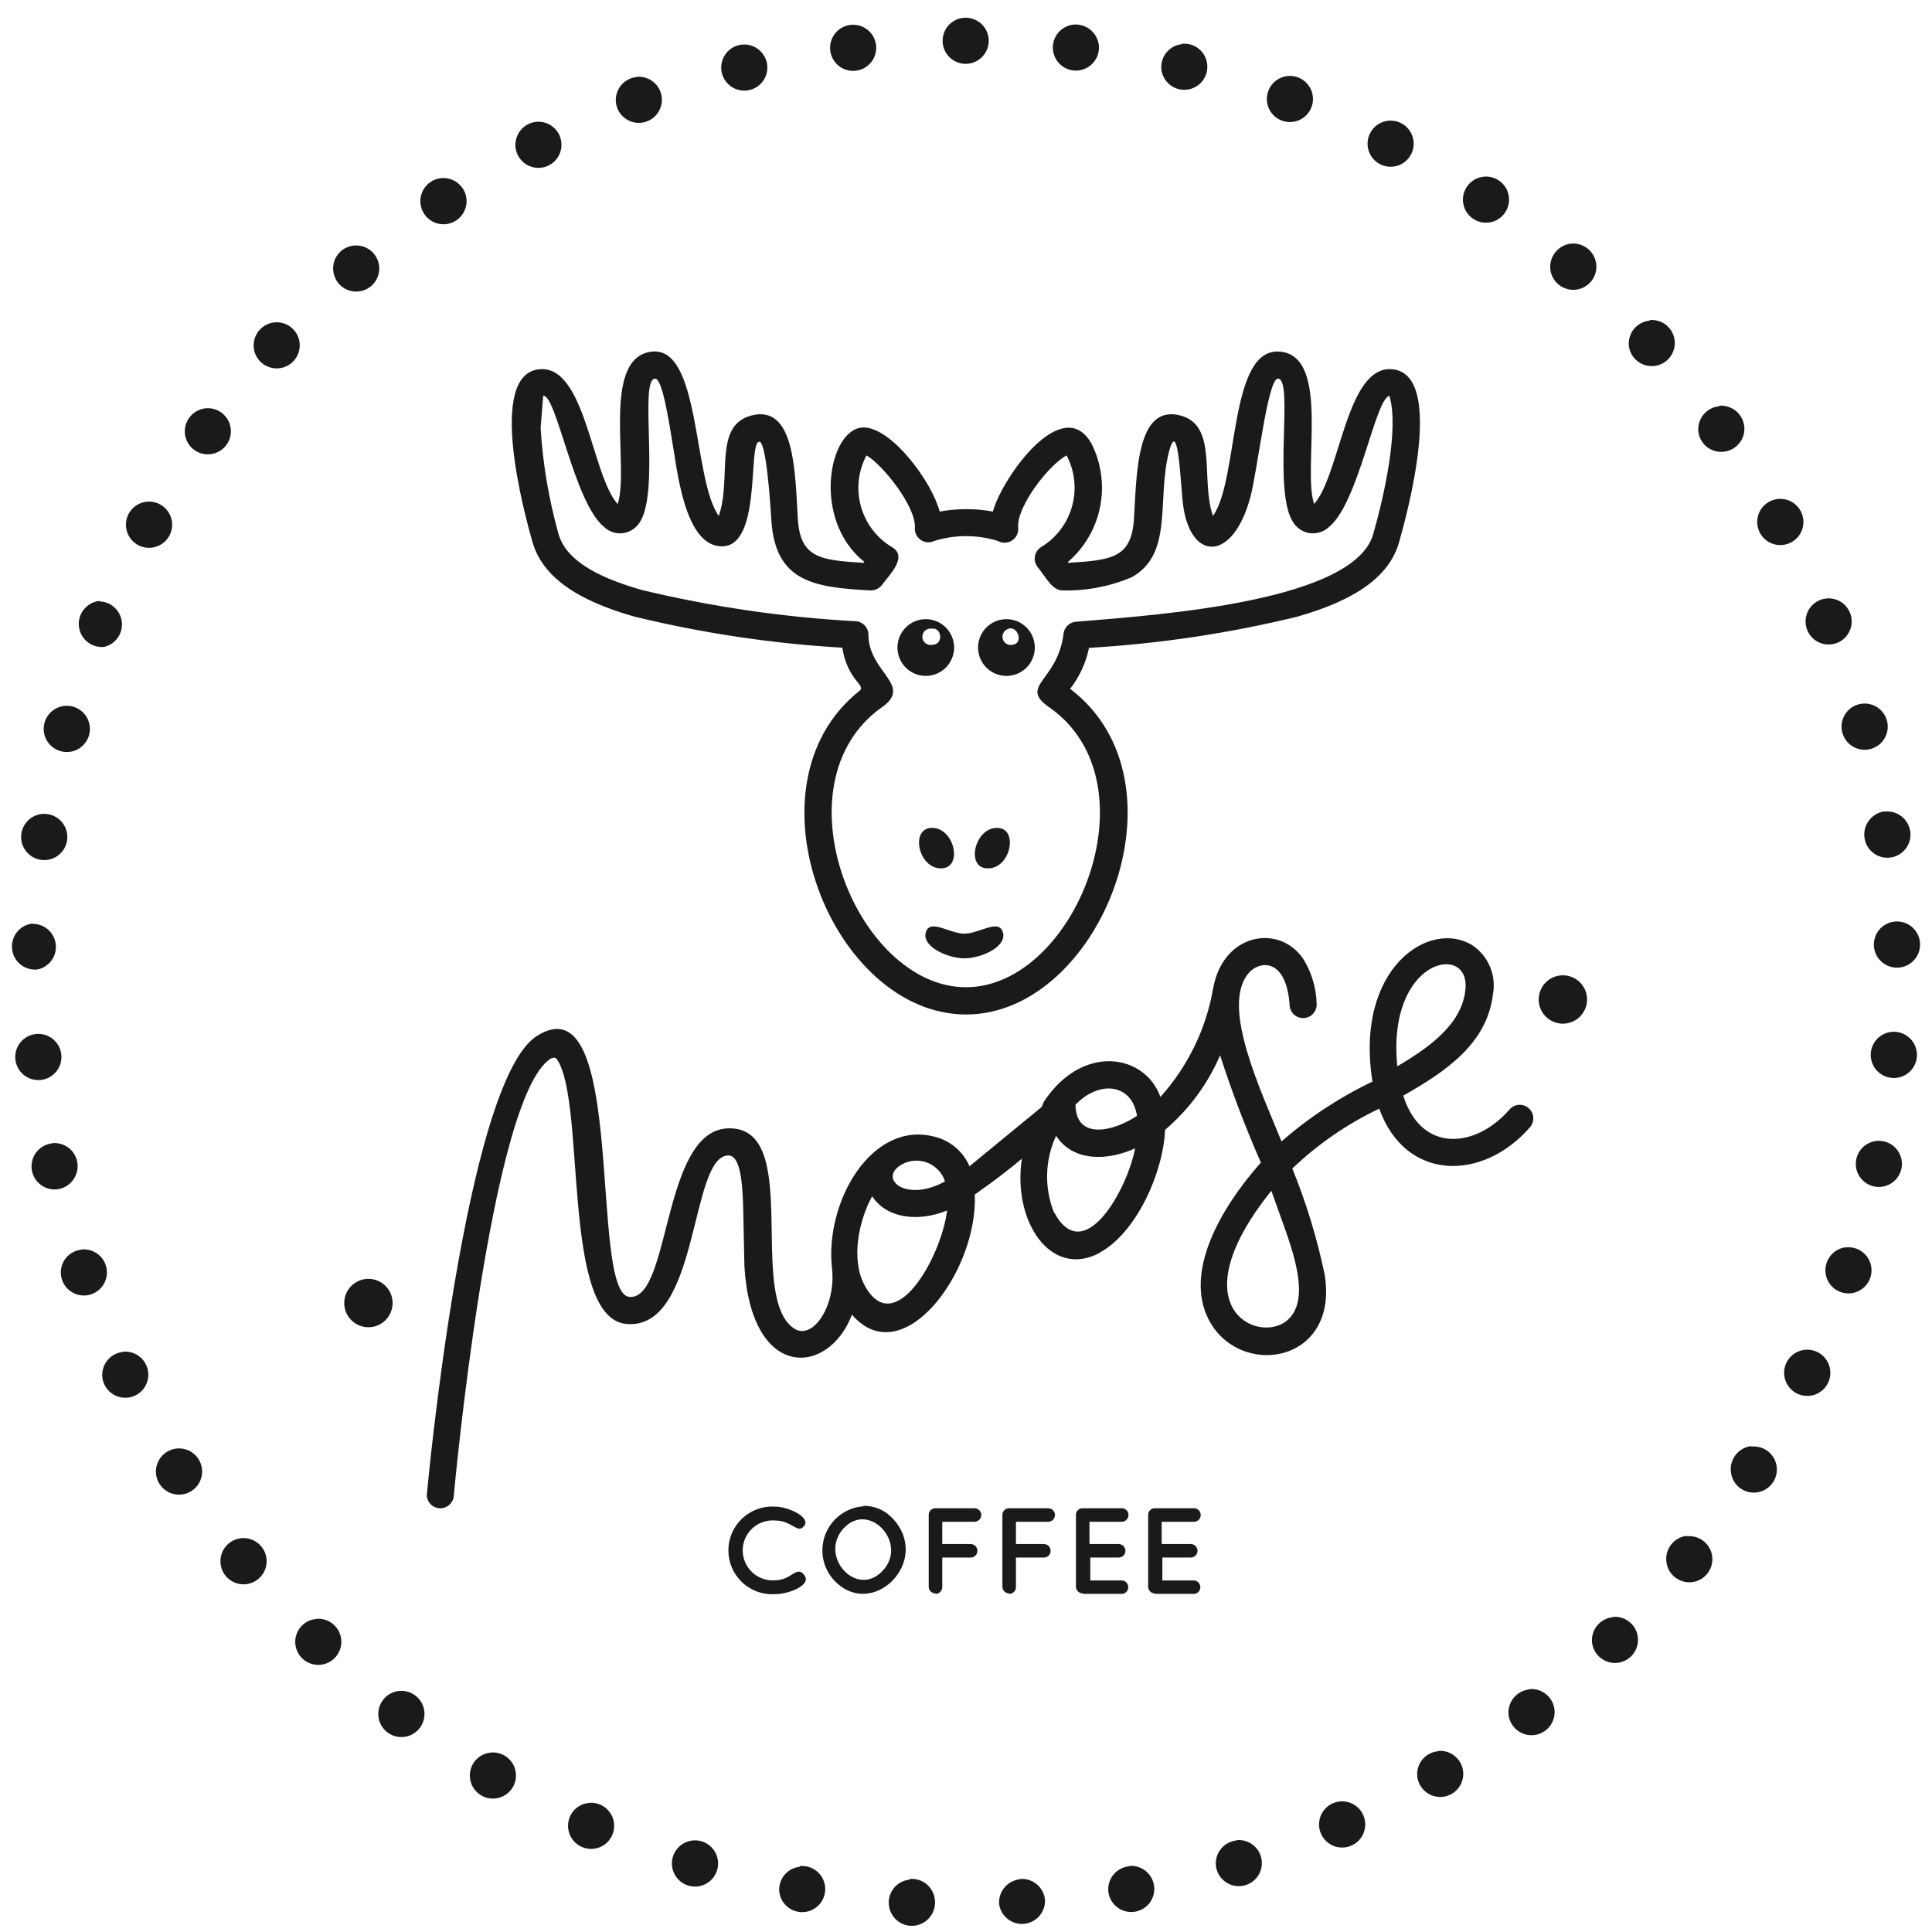
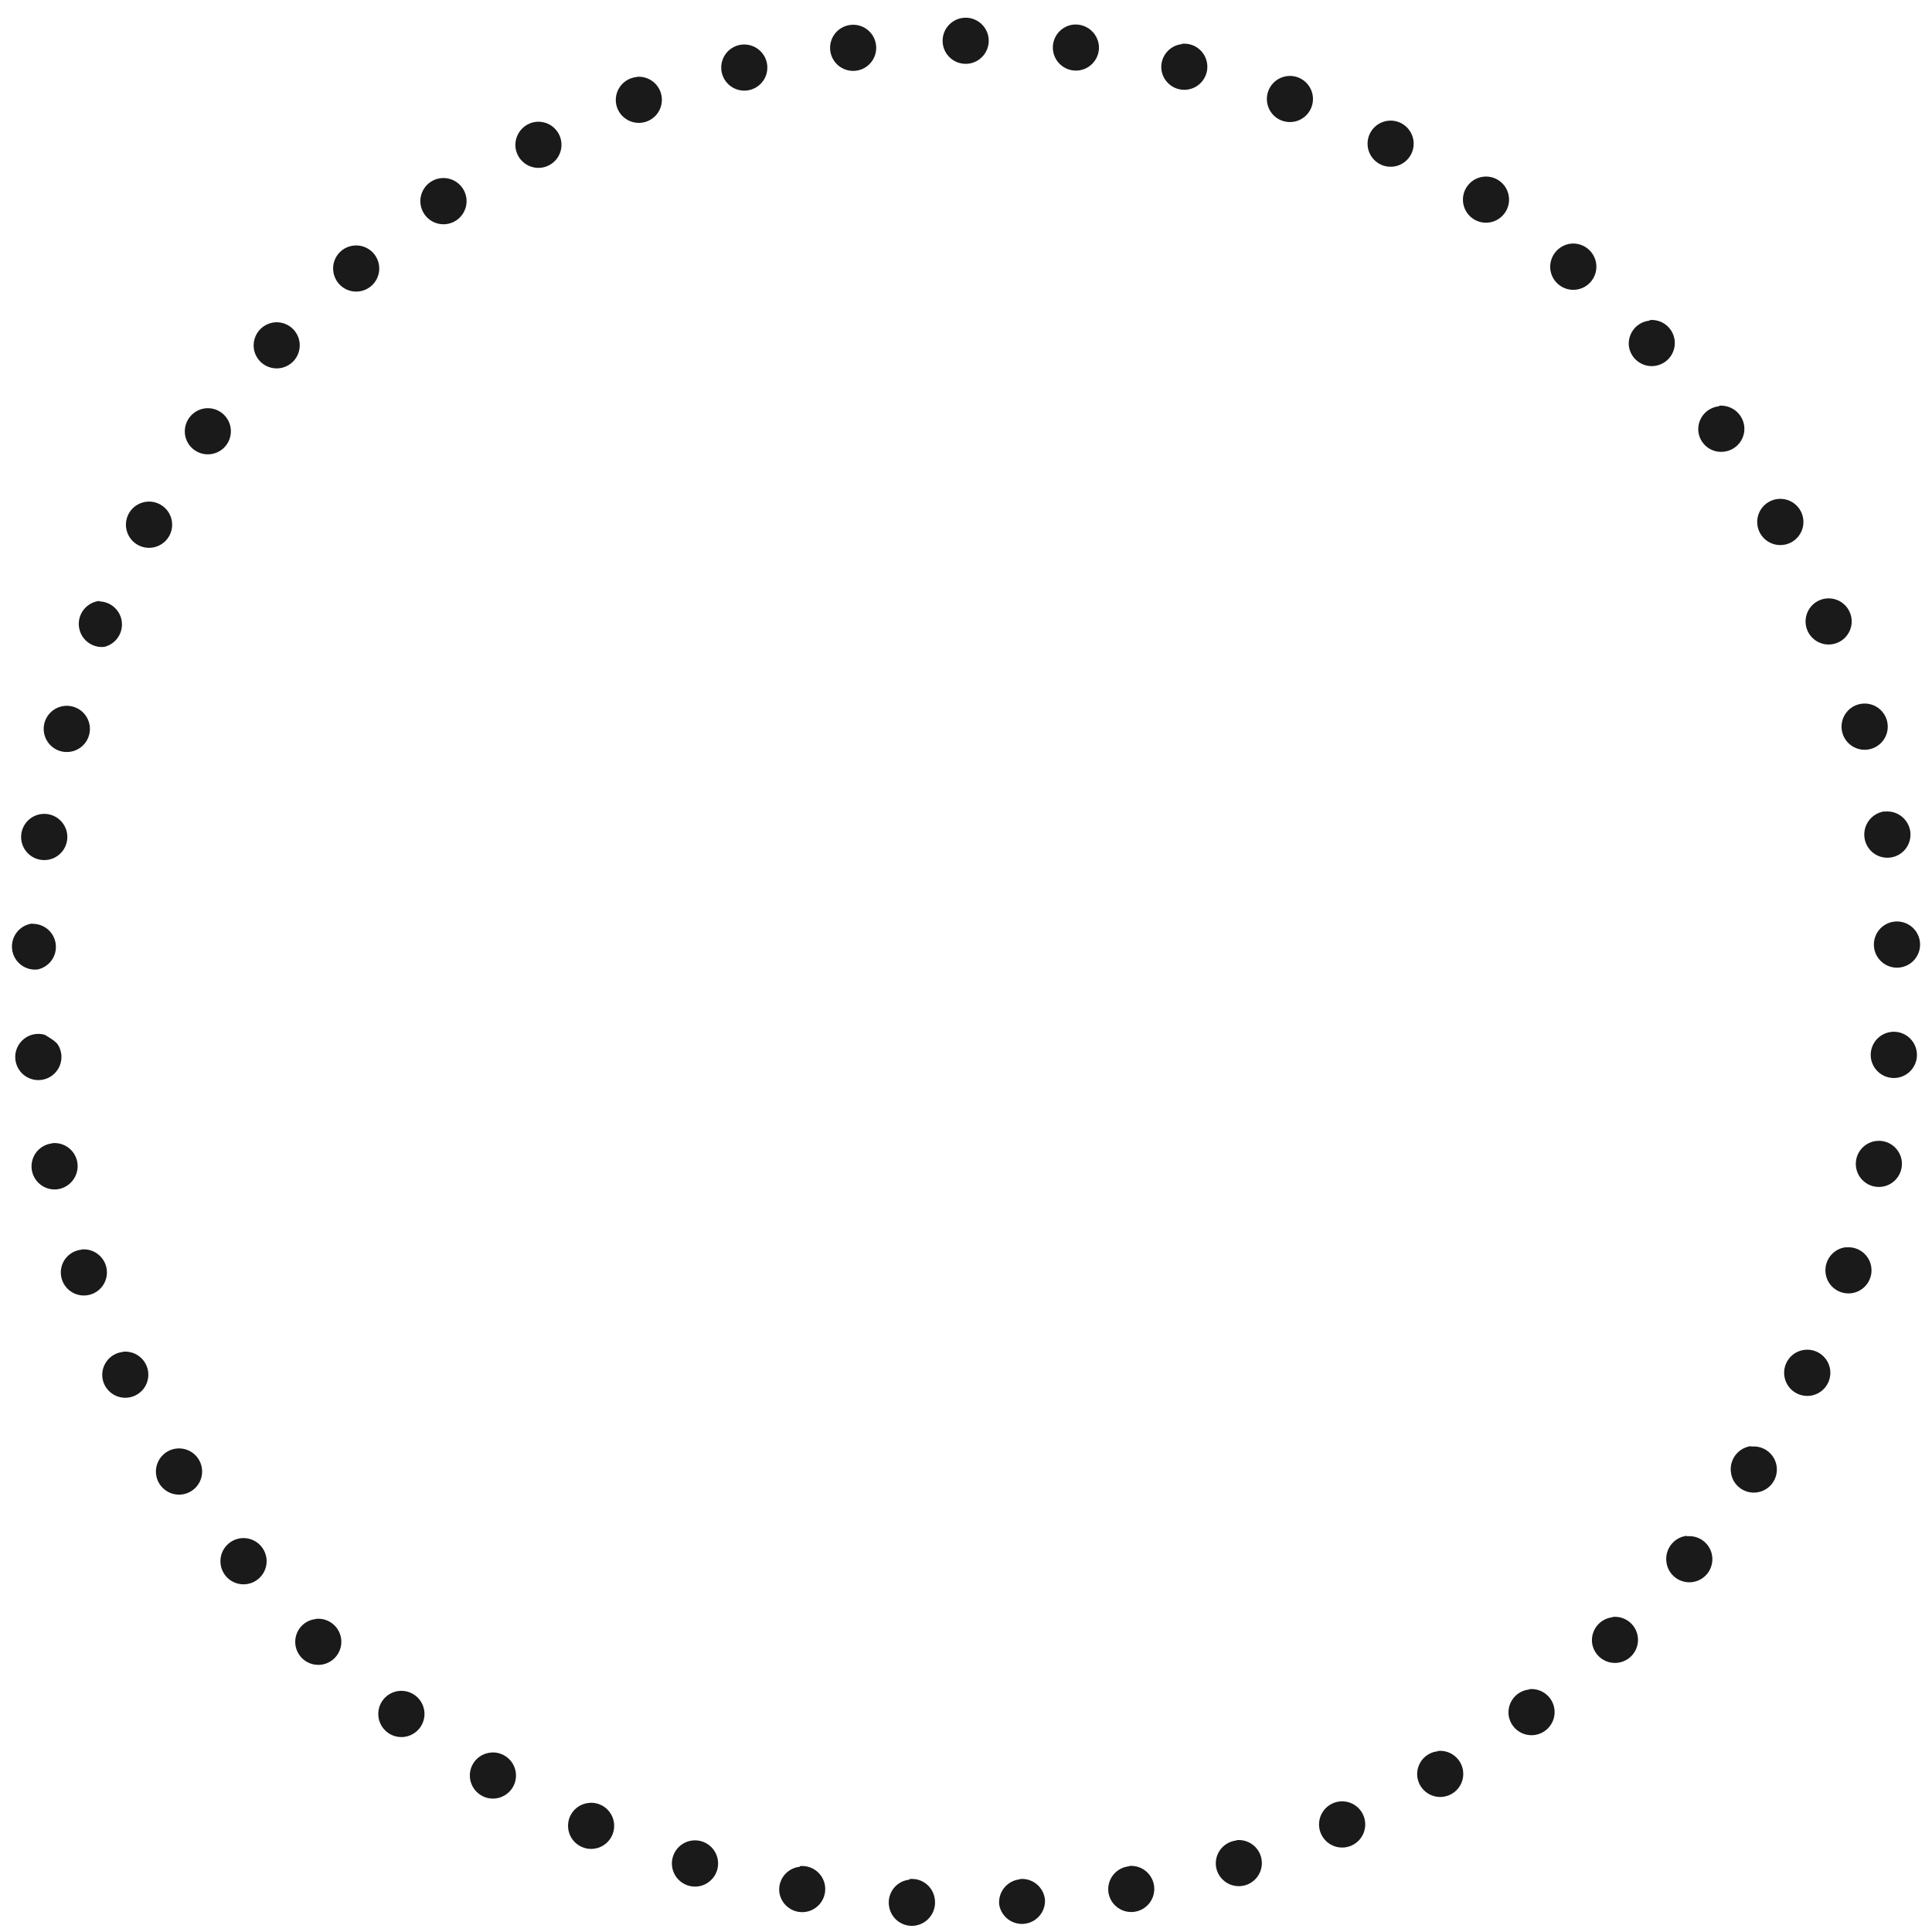
<svg xmlns="http://www.w3.org/2000/svg" width="81" height="81" viewBox="0 0 81 81" fill="none">
-   <path fill-rule="evenodd" clip-rule="evenodd" d="M31.116 1.87C31.305 1.853 31.496 1.892 31.663 1.982C31.831 2.073 31.968 2.211 32.058 2.379C32.147 2.547 32.185 2.738 32.166 2.928C32.148 3.117 32.074 3.297 31.953 3.445C31.833 3.592 31.671 3.701 31.489 3.757C31.307 3.813 31.113 3.814 30.93 3.76C30.747 3.706 30.585 3.6 30.463 3.453C30.34 3.307 30.264 3.128 30.243 2.939C30.229 2.812 30.24 2.684 30.276 2.562C30.312 2.439 30.371 2.325 30.451 2.226C30.53 2.127 30.629 2.044 30.741 1.983C30.853 1.922 30.975 1.884 31.102 1.87M26.681 3.223C26.871 3.202 27.062 3.239 27.232 3.328C27.401 3.416 27.54 3.553 27.631 3.721C27.723 3.888 27.763 4.08 27.746 4.27C27.729 4.46 27.656 4.641 27.537 4.79C27.417 4.939 27.256 5.049 27.074 5.107C26.892 5.164 26.696 5.166 26.513 5.113C26.33 5.059 26.166 4.953 26.043 4.807C25.92 4.66 25.843 4.481 25.822 4.291C25.809 4.164 25.822 4.036 25.858 3.913C25.895 3.791 25.956 3.677 26.037 3.578C26.118 3.48 26.218 3.398 26.331 3.338C26.444 3.278 26.567 3.241 26.694 3.229L26.681 3.223ZM22.469 5.109C22.66 5.089 22.853 5.125 23.023 5.214C23.193 5.304 23.332 5.442 23.424 5.61C23.515 5.779 23.554 5.971 23.536 6.163C23.518 6.354 23.443 6.535 23.321 6.684C23.2 6.832 23.037 6.941 22.853 6.997C22.669 7.052 22.473 7.052 22.29 6.995C22.106 6.939 21.944 6.829 21.823 6.68C21.702 6.531 21.628 6.349 21.611 6.158C21.59 5.906 21.668 5.655 21.828 5.46C21.988 5.264 22.218 5.138 22.469 5.109ZM18.488 7.469C18.743 7.442 18.999 7.517 19.199 7.678C19.4 7.839 19.528 8.073 19.556 8.328C19.584 8.584 19.509 8.84 19.348 9.04C19.187 9.241 18.953 9.369 18.697 9.397C18.442 9.425 18.186 9.35 17.985 9.189C17.785 9.028 17.657 8.794 17.629 8.538C17.601 8.282 17.676 8.026 17.837 7.826C17.998 7.625 18.232 7.497 18.488 7.469ZM14.83 10.296C15.021 10.276 15.213 10.312 15.382 10.401C15.552 10.49 15.691 10.627 15.782 10.795C15.874 10.963 15.913 11.155 15.896 11.345C15.879 11.536 15.805 11.717 15.685 11.866C15.565 12.015 15.403 12.124 15.22 12.181C15.037 12.238 14.842 12.239 14.659 12.185C14.475 12.13 14.312 12.023 14.19 11.876C14.068 11.728 13.992 11.548 13.972 11.358C13.958 11.232 13.969 11.104 14.005 10.982C14.04 10.86 14.1 10.746 14.18 10.648C14.259 10.549 14.358 10.467 14.47 10.407C14.582 10.346 14.704 10.309 14.83 10.296ZM11.511 13.515C11.701 13.498 11.891 13.537 12.059 13.627C12.227 13.717 12.364 13.855 12.453 14.024C12.543 14.192 12.581 14.383 12.562 14.572C12.543 14.762 12.469 14.942 12.349 15.09C12.228 15.237 12.067 15.346 11.885 15.402C11.703 15.458 11.508 15.459 11.326 15.405C11.143 15.351 10.98 15.245 10.858 15.098C10.736 14.952 10.66 14.773 10.639 14.584C10.626 14.456 10.638 14.327 10.675 14.205C10.712 14.082 10.772 13.967 10.853 13.868C10.934 13.769 11.034 13.687 11.147 13.626C11.26 13.566 11.384 13.528 11.511 13.515ZM8.611 17.119C8.801 17.099 8.993 17.136 9.162 17.224C9.331 17.313 9.47 17.45 9.562 17.618C9.653 17.785 9.693 17.976 9.676 18.167C9.659 18.357 9.586 18.538 9.467 18.687C9.347 18.836 9.186 18.946 9.004 19.003C8.822 19.061 8.627 19.063 8.443 19.01C8.26 18.956 8.096 18.85 7.973 18.703C7.85 18.557 7.774 18.378 7.753 18.188C7.726 17.933 7.801 17.677 7.962 17.477C8.123 17.277 8.356 17.148 8.611 17.119ZM6.144 21.035C6.399 21.007 6.655 21.082 6.855 21.243C7.056 21.404 7.184 21.638 7.212 21.894C7.239 22.149 7.165 22.405 7.004 22.606C6.843 22.806 6.609 22.934 6.353 22.962C6.098 22.99 5.842 22.915 5.641 22.754C5.441 22.593 5.313 22.359 5.285 22.103C5.257 21.848 5.332 21.592 5.493 21.391C5.654 21.191 5.888 21.063 6.144 21.035ZM4.17 25.214C4.404 25.22 4.629 25.311 4.801 25.47C4.974 25.629 5.083 25.845 5.108 26.079C5.133 26.312 5.072 26.547 4.936 26.738C4.801 26.93 4.601 27.066 4.372 27.121C4.117 27.148 3.861 27.072 3.662 26.911C3.462 26.749 3.335 26.515 3.308 26.259C3.281 26.003 3.357 25.748 3.518 25.548C3.68 25.348 3.914 25.221 4.17 25.194V25.214ZM2.696 29.596C2.951 29.568 3.208 29.643 3.408 29.804C3.608 29.965 3.736 30.2 3.764 30.455C3.792 30.711 3.717 30.967 3.556 31.167C3.395 31.368 3.161 31.496 2.906 31.523C2.65 31.551 2.394 31.477 2.194 31.315C1.993 31.154 1.865 30.92 1.837 30.665C1.81 30.409 1.884 30.153 2.045 29.953C2.206 29.752 2.44 29.624 2.696 29.596ZM1.75 34.127C1.876 34.113 2.004 34.125 2.126 34.16C2.248 34.196 2.362 34.255 2.461 34.335C2.561 34.415 2.643 34.514 2.704 34.625C2.765 34.737 2.804 34.859 2.818 34.986C2.831 35.112 2.82 35.24 2.784 35.363C2.749 35.485 2.689 35.599 2.61 35.698C2.53 35.797 2.431 35.88 2.32 35.941C2.208 36.002 2.086 36.041 1.959 36.054C1.704 36.082 1.448 36.007 1.247 35.846C1.047 35.685 0.919 35.451 0.891 35.196C0.863 34.94 0.938 34.684 1.099 34.483C1.26 34.283 1.494 34.155 1.75 34.127ZM1.364 38.732C1.605 38.729 1.838 38.816 2.018 38.975C2.198 39.134 2.312 39.355 2.338 39.594C2.364 39.833 2.301 40.073 2.159 40.268C2.018 40.462 1.809 40.597 1.574 40.646C1.318 40.674 1.062 40.599 0.862 40.438C0.662 40.277 0.533 40.043 0.506 39.787C0.478 39.532 0.553 39.276 0.714 39.075C0.875 38.875 1.109 38.747 1.364 38.719V38.732ZM1.506 43.351C1.633 43.338 1.761 43.349 1.883 43.386C2.005 43.422 2.118 43.481 2.217 43.562C2.316 43.642 2.398 43.74 2.459 43.852C2.519 43.964 2.558 44.087 2.571 44.213C2.584 44.34 2.572 44.468 2.536 44.59C2.5 44.712 2.44 44.825 2.36 44.924C2.28 45.023 2.182 45.105 2.07 45.166C1.958 45.227 1.835 45.265 1.709 45.278C1.454 45.305 1.198 45.23 0.998 45.068C0.798 44.906 0.671 44.672 0.644 44.416C0.617 44.161 0.693 43.905 0.855 43.705C1.016 43.505 1.251 43.378 1.506 43.351ZM2.182 47.929C2.309 47.915 2.437 47.926 2.559 47.962C2.681 47.997 2.795 48.057 2.895 48.137C2.994 48.216 3.076 48.315 3.137 48.427C3.198 48.539 3.237 48.661 3.25 48.788C3.277 49.044 3.202 49.3 3.041 49.502C2.881 49.703 2.647 49.833 2.392 49.863C2.136 49.89 1.881 49.815 1.681 49.653C1.481 49.491 1.354 49.257 1.327 49.001C1.3 48.745 1.376 48.49 1.537 48.29C1.699 48.09 1.933 47.963 2.189 47.936L2.182 47.929ZM3.413 52.386C3.601 52.365 3.791 52.401 3.959 52.488C4.127 52.574 4.266 52.709 4.359 52.874C4.452 53.039 4.494 53.228 4.48 53.416C4.467 53.605 4.398 53.786 4.283 53.936C4.167 54.087 4.011 54.2 3.832 54.261C3.653 54.323 3.459 54.331 3.276 54.284C3.093 54.237 2.927 54.137 2.8 53.997C2.673 53.856 2.59 53.682 2.561 53.495C2.541 53.365 2.548 53.233 2.58 53.107C2.613 52.98 2.672 52.861 2.752 52.758C2.833 52.655 2.933 52.569 3.048 52.507C3.163 52.444 3.289 52.405 3.419 52.392L3.413 52.386ZM5.15 56.673C5.34 56.653 5.531 56.689 5.701 56.778C5.87 56.867 6.009 57.004 6.101 57.171C6.192 57.339 6.232 57.53 6.215 57.72C6.198 57.911 6.125 58.092 6.006 58.241C5.886 58.389 5.725 58.5 5.543 58.557C5.361 58.614 5.165 58.617 4.982 58.563C4.799 58.51 4.635 58.403 4.512 58.257C4.389 58.111 4.312 57.931 4.291 57.742C4.278 57.615 4.29 57.487 4.327 57.365C4.363 57.243 4.423 57.13 4.504 57.031C4.584 56.932 4.683 56.851 4.795 56.79C4.907 56.73 5.03 56.693 5.157 56.68L5.15 56.673ZM7.401 60.731C7.656 60.703 7.913 60.778 8.113 60.939C8.313 61.1 8.441 61.334 8.469 61.589C8.497 61.845 8.422 62.101 8.261 62.301C8.1 62.502 7.866 62.63 7.611 62.658C7.355 62.686 7.099 62.611 6.899 62.45C6.698 62.289 6.57 62.055 6.542 61.799C6.515 61.544 6.59 61.287 6.751 61.087C6.912 60.887 7.146 60.758 7.401 60.731ZM10.105 64.49C10.361 64.463 10.617 64.538 10.817 64.699C11.017 64.86 11.145 65.094 11.173 65.349C11.201 65.605 11.126 65.861 10.965 66.061C10.804 66.262 10.57 66.39 10.315 66.418C10.059 66.446 9.803 66.371 9.603 66.21C9.402 66.049 9.274 65.814 9.247 65.559C9.219 65.303 9.294 65.047 9.455 64.847C9.616 64.647 9.85 64.518 10.105 64.49ZM13.242 67.872C13.432 67.852 13.623 67.888 13.793 67.977C13.962 68.065 14.101 68.202 14.192 68.37C14.284 68.537 14.324 68.729 14.307 68.919C14.29 69.109 14.217 69.29 14.097 69.439C13.978 69.588 13.817 69.698 13.634 69.756C13.452 69.813 13.257 69.815 13.074 69.762C12.89 69.709 12.727 69.602 12.604 69.456C12.481 69.309 12.404 69.13 12.383 68.94C12.369 68.814 12.38 68.686 12.416 68.564C12.452 68.442 12.511 68.329 12.591 68.23C12.671 68.131 12.769 68.049 12.881 67.989C12.993 67.929 13.115 67.891 13.242 67.879V67.872ZM16.723 70.894C16.85 70.881 16.978 70.892 17.1 70.928C17.222 70.963 17.336 71.023 17.435 71.103C17.534 71.182 17.617 71.281 17.678 71.393C17.739 71.504 17.777 71.627 17.791 71.753C17.805 71.88 17.794 72.008 17.758 72.13C17.722 72.252 17.663 72.366 17.583 72.466C17.503 72.565 17.405 72.647 17.293 72.708C17.182 72.769 17.059 72.808 16.933 72.822C16.806 72.836 16.678 72.824 16.556 72.789C16.434 72.753 16.32 72.694 16.221 72.614C16.122 72.534 16.039 72.436 15.978 72.324C15.917 72.212 15.878 72.09 15.865 71.963C15.851 71.837 15.862 71.708 15.898 71.586C15.934 71.464 15.993 71.35 16.073 71.251C16.152 71.152 16.251 71.069 16.363 71.008C16.474 70.947 16.597 70.908 16.723 70.894ZM20.563 73.478C20.753 73.457 20.945 73.494 21.115 73.583C21.284 73.672 21.423 73.809 21.515 73.977C21.606 74.145 21.646 74.336 21.629 74.527C21.611 74.718 21.538 74.899 21.418 75.047C21.297 75.196 21.135 75.306 20.953 75.363C20.77 75.42 20.575 75.421 20.391 75.367C20.208 75.312 20.044 75.204 19.922 75.057C19.8 74.91 19.724 74.73 19.704 74.54C19.69 74.412 19.702 74.282 19.739 74.159C19.776 74.036 19.837 73.922 19.919 73.823C20.001 73.724 20.102 73.642 20.216 73.583C20.33 73.524 20.455 73.488 20.583 73.478H20.563ZM24.68 75.588C24.87 75.567 25.062 75.604 25.232 75.693C25.401 75.781 25.54 75.919 25.632 76.087C25.723 76.255 25.763 76.446 25.745 76.637C25.728 76.827 25.655 77.009 25.534 77.157C25.414 77.306 25.252 77.416 25.07 77.473C24.887 77.529 24.692 77.531 24.508 77.476C24.325 77.422 24.162 77.314 24.039 77.167C23.917 77.02 23.841 76.84 23.821 76.649C23.807 76.522 23.819 76.392 23.856 76.269C23.893 76.146 23.954 76.032 24.036 75.933C24.118 75.834 24.219 75.752 24.333 75.693C24.447 75.633 24.572 75.598 24.7 75.588H24.68ZM29.033 77.163C29.289 77.135 29.545 77.21 29.745 77.371C29.945 77.532 30.074 77.767 30.101 78.022C30.129 78.278 30.054 78.534 29.893 78.734C29.732 78.935 29.498 79.063 29.243 79.091C28.987 79.118 28.731 79.044 28.531 78.882C28.331 78.722 28.203 78.487 28.175 78.232C28.147 77.976 28.222 77.72 28.383 77.52C28.544 77.319 28.778 77.191 29.033 77.163ZM33.529 78.239C33.719 78.218 33.911 78.255 34.081 78.344C34.25 78.432 34.389 78.57 34.481 78.738C34.572 78.906 34.612 79.097 34.594 79.288C34.577 79.478 34.504 79.659 34.383 79.808C34.263 79.957 34.101 80.067 33.919 80.124C33.736 80.18 33.541 80.182 33.357 80.127C33.174 80.073 33.01 79.965 32.888 79.818C32.766 79.671 32.69 79.491 32.67 79.3C32.65 79.05 32.728 78.801 32.888 78.608C33.049 78.414 33.279 78.291 33.529 78.266V78.239ZM38.126 78.78C38.252 78.766 38.38 78.777 38.503 78.812C38.625 78.848 38.739 78.907 38.838 78.987C38.937 79.067 39.02 79.165 39.081 79.277C39.142 79.389 39.18 79.512 39.194 79.638C39.227 79.895 39.157 80.153 39 80.359C38.843 80.564 38.611 80.699 38.355 80.734C38.227 80.751 38.096 80.742 37.971 80.707C37.846 80.672 37.729 80.613 37.628 80.532C37.526 80.451 37.442 80.351 37.38 80.237C37.318 80.123 37.28 79.998 37.267 79.868C37.253 79.742 37.264 79.614 37.3 79.492C37.336 79.371 37.395 79.257 37.475 79.158C37.555 79.059 37.653 78.978 37.765 78.917C37.877 78.857 37.999 78.819 38.126 78.807V78.78ZM42.75 78.78C42.876 78.766 43.004 78.778 43.126 78.815C43.248 78.851 43.361 78.912 43.46 78.992C43.559 79.072 43.64 79.171 43.7 79.284C43.761 79.396 43.798 79.519 43.811 79.645C43.824 79.892 43.741 80.135 43.58 80.323C43.42 80.511 43.193 80.63 42.947 80.656C42.701 80.682 42.455 80.613 42.258 80.463C42.062 80.312 41.93 80.092 41.891 79.848C41.867 79.594 41.943 79.341 42.104 79.144C42.264 78.947 42.496 78.82 42.75 78.793V78.78ZM47.34 78.232C47.529 78.215 47.719 78.254 47.886 78.344C48.053 78.434 48.19 78.571 48.279 78.739C48.369 78.906 48.407 79.096 48.389 79.285C48.372 79.474 48.299 79.654 48.18 79.802C48.06 79.95 47.9 80.059 47.719 80.117C47.538 80.174 47.345 80.177 47.162 80.125C46.98 80.073 46.816 79.968 46.693 79.824C46.569 79.68 46.491 79.502 46.468 79.314C46.454 79.186 46.465 79.057 46.502 78.934C46.538 78.811 46.599 78.696 46.68 78.597C46.761 78.497 46.861 78.415 46.974 78.355C47.088 78.294 47.212 78.257 47.34 78.245V78.232ZM51.835 77.15C52.025 77.13 52.217 77.166 52.386 77.255C52.555 77.343 52.694 77.48 52.786 77.648C52.877 77.816 52.917 78.007 52.9 78.197C52.883 78.387 52.811 78.568 52.691 78.717C52.571 78.866 52.41 78.976 52.228 79.034C52.046 79.091 51.851 79.093 51.667 79.04C51.484 78.987 51.321 78.88 51.198 78.734C51.075 78.588 50.998 78.408 50.977 78.218C50.952 77.965 51.028 77.712 51.189 77.514C51.35 77.317 51.582 77.191 51.835 77.163V77.15ZM56.168 75.527C56.424 75.5 56.68 75.576 56.879 75.737C57.079 75.899 57.206 76.133 57.233 76.389C57.26 76.645 57.184 76.9 57.023 77.1C56.861 77.3 56.627 77.427 56.371 77.454C56.245 77.467 56.117 77.456 55.995 77.42C55.873 77.383 55.759 77.324 55.66 77.244C55.461 77.082 55.333 76.847 55.306 76.592C55.293 76.465 55.305 76.337 55.341 76.215C55.377 76.093 55.437 75.98 55.517 75.881C55.679 75.681 55.913 75.554 56.168 75.527ZM60.279 73.41C60.468 73.39 60.66 73.427 60.829 73.515C60.998 73.604 61.138 73.741 61.229 73.908C61.321 74.076 61.361 74.267 61.344 74.457C61.327 74.648 61.254 74.829 61.134 74.978C61.015 75.126 60.853 75.237 60.671 75.294C60.489 75.352 60.294 75.354 60.111 75.3C59.927 75.247 59.764 75.14 59.641 74.994C59.518 74.848 59.441 74.668 59.42 74.479C59.407 74.353 59.419 74.226 59.455 74.105C59.491 73.984 59.551 73.871 59.63 73.773C59.71 73.675 59.808 73.594 59.92 73.534C60.031 73.474 60.153 73.436 60.279 73.424V73.41ZM64.105 70.82C64.231 70.806 64.359 70.817 64.482 70.853C64.604 70.888 64.718 70.948 64.817 71.028C64.916 71.107 64.999 71.206 65.06 71.318C65.121 71.43 65.159 71.552 65.173 71.679C65.2 71.935 65.124 72.19 64.962 72.39C64.801 72.59 64.567 72.717 64.311 72.744C64.055 72.771 63.8 72.695 63.6 72.534C63.4 72.372 63.273 72.137 63.246 71.882C63.224 71.629 63.301 71.378 63.461 71.182C63.622 70.986 63.853 70.861 64.105 70.834V70.82ZM67.606 67.791C67.796 67.771 67.987 67.807 68.156 67.896C68.324 67.984 68.463 68.12 68.555 68.287C68.646 68.454 68.686 68.644 68.67 68.834C68.654 69.024 68.583 69.204 68.464 69.354C68.346 69.503 68.186 69.614 68.005 69.672C67.824 69.731 67.63 69.735 67.446 69.683C67.263 69.632 67.099 69.528 66.975 69.383C66.851 69.239 66.772 69.061 66.748 68.873C66.734 68.746 66.745 68.618 66.781 68.496C66.816 68.373 66.876 68.259 66.955 68.16C67.035 68.061 67.134 67.978 67.245 67.917C67.357 67.856 67.48 67.818 67.606 67.804V67.791ZM70.723 64.409C70.913 64.389 71.105 64.426 71.274 64.514C71.443 64.603 71.582 64.74 71.674 64.907C71.765 65.075 71.805 65.266 71.788 65.457C71.771 65.647 71.698 65.828 71.579 65.977C71.459 66.126 71.298 66.236 71.116 66.293C70.934 66.351 70.739 66.353 70.555 66.299C70.372 66.246 70.208 66.14 70.085 65.993C69.962 65.847 69.885 65.668 69.864 65.478C69.848 65.35 69.858 65.22 69.893 65.096C69.927 64.971 69.986 64.855 70.066 64.754C70.146 64.653 70.245 64.568 70.358 64.505C70.471 64.443 70.595 64.403 70.723 64.389V64.409ZM73.427 60.649C73.617 60.629 73.809 60.666 73.978 60.754C74.147 60.843 74.286 60.98 74.378 61.148C74.469 61.315 74.509 61.506 74.492 61.697C74.475 61.887 74.402 62.068 74.283 62.217C74.163 62.366 74.002 62.476 73.82 62.533C73.638 62.591 73.442 62.593 73.259 62.54C73.076 62.486 72.912 62.38 72.789 62.233C72.666 62.087 72.59 61.908 72.569 61.718C72.552 61.591 72.561 61.462 72.595 61.339C72.629 61.215 72.687 61.099 72.765 60.998C72.844 60.897 72.941 60.812 73.053 60.749C73.164 60.686 73.287 60.645 73.413 60.629L73.427 60.649ZM75.665 56.592C75.92 56.564 76.176 56.639 76.376 56.8C76.577 56.961 76.705 57.195 76.733 57.451C76.76 57.706 76.686 57.962 76.525 58.163C76.364 58.363 76.13 58.492 75.874 58.519C75.619 58.547 75.363 58.472 75.162 58.311C74.962 58.15 74.834 57.916 74.806 57.66C74.778 57.405 74.853 57.149 75.014 56.948C75.175 56.748 75.409 56.62 75.665 56.592ZM77.395 52.298C77.585 52.278 77.777 52.314 77.946 52.403C78.115 52.491 78.254 52.628 78.346 52.796C78.437 52.964 78.477 53.155 78.46 53.345C78.443 53.535 78.371 53.716 78.251 53.865C78.131 54.014 77.97 54.124 77.788 54.182C77.606 54.239 77.411 54.241 77.227 54.188C77.044 54.135 76.88 54.028 76.757 53.882C76.635 53.736 76.558 53.556 76.537 53.366C76.508 53.112 76.581 52.856 76.739 52.655C76.897 52.454 77.128 52.323 77.382 52.291L77.395 52.298ZM78.619 47.841C78.748 47.821 78.881 47.826 79.008 47.858C79.136 47.891 79.255 47.948 79.36 48.028C79.464 48.108 79.551 48.208 79.615 48.323C79.68 48.437 79.72 48.564 79.734 48.694C79.747 48.825 79.734 48.957 79.695 49.083C79.656 49.208 79.592 49.325 79.507 49.424C79.422 49.524 79.317 49.606 79.199 49.664C79.081 49.722 78.953 49.755 78.822 49.762C78.575 49.775 78.332 49.692 78.144 49.531C77.956 49.37 77.837 49.144 77.811 48.898C77.785 48.652 77.854 48.405 78.004 48.209C78.155 48.012 78.375 47.881 78.619 47.841ZM79.295 43.263C79.55 43.235 79.806 43.31 80.007 43.471C80.207 43.632 80.335 43.866 80.363 44.122C80.391 44.378 80.316 44.634 80.155 44.834C79.994 45.035 79.76 45.163 79.504 45.191C79.249 45.218 78.993 45.143 78.793 44.982C78.592 44.821 78.464 44.587 78.436 44.332C78.408 44.076 78.483 43.82 78.644 43.62C78.805 43.419 79.039 43.291 79.295 43.263ZM79.43 38.638C79.685 38.611 79.941 38.687 80.141 38.848C80.341 39.01 80.468 39.244 80.495 39.5C80.522 39.755 80.446 40.011 80.284 40.211C80.123 40.411 79.888 40.538 79.633 40.565C79.506 40.578 79.378 40.566 79.256 40.53C79.134 40.494 79.021 40.434 78.922 40.354C78.823 40.274 78.741 40.176 78.68 40.064C78.62 39.952 78.581 39.829 78.568 39.703C78.555 39.576 78.567 39.448 78.603 39.326C78.639 39.204 78.698 39.09 78.778 38.992C78.859 38.893 78.957 38.81 79.069 38.75C79.181 38.689 79.303 38.651 79.43 38.638ZM79.024 34.026C79.281 33.999 79.537 34.075 79.737 34.238C79.937 34.4 80.065 34.635 80.093 34.891C80.119 35.147 80.044 35.403 79.882 35.602C79.72 35.802 79.486 35.929 79.231 35.956C78.975 35.983 78.719 35.907 78.52 35.746C78.32 35.584 78.193 35.35 78.166 35.094C78.139 34.842 78.21 34.589 78.365 34.389C78.52 34.188 78.747 34.056 78.997 34.019L79.024 34.026ZM78.071 29.502C78.198 29.488 78.326 29.499 78.448 29.535C78.57 29.57 78.684 29.63 78.783 29.71C78.882 29.789 78.965 29.888 79.026 30C79.087 30.111 79.126 30.234 79.139 30.36C79.153 30.487 79.142 30.615 79.106 30.737C79.07 30.859 79.011 30.973 78.931 31.073C78.852 31.172 78.753 31.254 78.641 31.315C78.53 31.377 78.407 31.415 78.281 31.429C78.025 31.457 77.769 31.382 77.569 31.221C77.369 31.06 77.24 30.826 77.213 30.57C77.185 30.314 77.26 30.058 77.421 29.858C77.582 29.658 77.816 29.529 78.071 29.502ZM76.564 25.092C76.754 25.072 76.945 25.109 77.115 25.197C77.284 25.286 77.423 25.423 77.514 25.591C77.606 25.758 77.646 25.949 77.629 26.14C77.612 26.33 77.539 26.511 77.419 26.66C77.3 26.809 77.139 26.919 76.957 26.976C76.774 27.034 76.579 27.036 76.396 26.983C76.212 26.929 76.049 26.823 75.926 26.676C75.803 26.53 75.726 26.351 75.705 26.161C75.691 26.034 75.702 25.906 75.738 25.784C75.773 25.662 75.833 25.547 75.912 25.448C75.992 25.349 76.091 25.266 76.203 25.205C76.314 25.144 76.437 25.106 76.564 25.092ZM74.536 20.92C74.791 20.892 75.047 20.967 75.248 21.128C75.448 21.289 75.576 21.523 75.604 21.779C75.632 22.034 75.557 22.291 75.396 22.491C75.235 22.691 75.001 22.82 74.745 22.847C74.619 22.861 74.491 22.85 74.369 22.814C74.246 22.778 74.132 22.719 74.033 22.639C73.934 22.559 73.852 22.461 73.79 22.349C73.729 22.238 73.691 22.115 73.677 21.988C73.663 21.862 73.675 21.734 73.71 21.612C73.746 21.489 73.805 21.376 73.885 21.276C73.965 21.177 74.063 21.095 74.175 21.034C74.287 20.972 74.409 20.934 74.536 20.92ZM72.061 17.011C72.317 16.987 72.573 17.064 72.773 17.225C72.972 17.387 73.101 17.621 73.129 17.877C73.143 18.003 73.131 18.131 73.094 18.253C73.058 18.375 72.998 18.489 72.917 18.587C72.837 18.686 72.738 18.768 72.626 18.828C72.514 18.888 72.391 18.926 72.264 18.939C72.138 18.953 72.01 18.942 71.888 18.906C71.767 18.87 71.653 18.811 71.554 18.731C71.456 18.651 71.374 18.552 71.313 18.441C71.253 18.329 71.216 18.206 71.203 18.08C71.192 17.952 71.206 17.824 71.245 17.702C71.284 17.58 71.347 17.467 71.43 17.369C71.513 17.271 71.615 17.192 71.729 17.134C71.843 17.076 71.968 17.041 72.095 17.032L72.061 17.011ZM69.148 13.421C69.338 13.4 69.529 13.437 69.699 13.525C69.868 13.614 70.007 13.751 70.099 13.919C70.19 14.086 70.23 14.277 70.213 14.468C70.196 14.658 70.123 14.839 70.004 14.988C69.884 15.137 69.723 15.247 69.541 15.304C69.359 15.362 69.163 15.364 68.98 15.311C68.797 15.257 68.633 15.151 68.51 15.004C68.387 14.858 68.31 14.679 68.289 14.489C68.278 14.361 68.293 14.233 68.332 14.111C68.371 13.989 68.433 13.876 68.516 13.778C68.599 13.681 68.701 13.601 68.815 13.543C68.929 13.485 69.054 13.45 69.182 13.441L69.148 13.421ZM65.856 10.215C66.112 10.188 66.368 10.265 66.569 10.427C66.769 10.589 66.897 10.824 66.924 11.081C66.951 11.336 66.875 11.592 66.713 11.792C66.552 11.992 66.317 12.119 66.062 12.146C65.806 12.173 65.551 12.097 65.351 11.935C65.151 11.774 65.024 11.539 64.997 11.284C64.972 11.028 65.048 10.774 65.209 10.574C65.369 10.375 65.601 10.246 65.856 10.215ZM62.192 7.409C62.382 7.387 62.574 7.422 62.744 7.51C62.914 7.598 63.054 7.734 63.147 7.901C63.239 8.069 63.28 8.26 63.264 8.451C63.248 8.641 63.176 8.823 63.056 8.972C62.937 9.122 62.776 9.233 62.594 9.291C62.412 9.349 62.216 9.352 62.033 9.299C61.849 9.246 61.685 9.139 61.562 8.993C61.438 8.847 61.361 8.667 61.34 8.477C61.311 8.222 61.385 7.967 61.545 7.767C61.705 7.566 61.937 7.438 62.192 7.409ZM58.203 5.062C58.392 5.043 58.582 5.079 58.75 5.167C58.918 5.255 59.057 5.391 59.148 5.557C59.24 5.723 59.281 5.912 59.266 6.102C59.251 6.291 59.18 6.471 59.063 6.621C58.946 6.77 58.788 6.882 58.608 6.942C58.428 7.001 58.234 7.007 58.051 6.958C57.867 6.908 57.703 6.806 57.577 6.664C57.452 6.522 57.371 6.346 57.345 6.158C57.327 6.029 57.335 5.898 57.369 5.772C57.403 5.647 57.461 5.53 57.541 5.427C57.621 5.325 57.721 5.24 57.835 5.177C57.949 5.115 58.074 5.075 58.203 5.062ZM53.978 3.189C54.168 3.169 54.36 3.205 54.529 3.294C54.698 3.382 54.837 3.519 54.929 3.687C55.02 3.855 55.06 4.046 55.043 4.236C55.026 4.426 54.953 4.607 54.834 4.756C54.714 4.905 54.553 5.015 54.371 5.073C54.189 5.13 53.994 5.132 53.81 5.079C53.627 5.026 53.463 4.919 53.34 4.773C53.218 4.627 53.141 4.447 53.12 4.257C53.105 4.131 53.117 4.003 53.152 3.88C53.188 3.758 53.247 3.644 53.327 3.545C53.407 3.445 53.505 3.363 53.617 3.302C53.729 3.241 53.852 3.202 53.978 3.189ZM49.55 1.836C49.74 1.816 49.931 1.853 50.1 1.941C50.269 2.03 50.408 2.166 50.5 2.334C50.591 2.501 50.631 2.692 50.615 2.882C50.598 3.072 50.526 3.253 50.407 3.402C50.288 3.551 50.128 3.661 49.946 3.719C49.764 3.777 49.57 3.78 49.386 3.728C49.203 3.676 49.039 3.57 48.916 3.425C48.792 3.28 48.714 3.101 48.692 2.912C48.665 2.657 48.741 2.402 48.902 2.203C49.063 2.004 49.296 1.877 49.55 1.85V1.836ZM45.001 1.032C45.256 1.007 45.51 1.083 45.71 1.243C45.909 1.404 46.038 1.636 46.069 1.89C46.089 2.08 46.053 2.272 45.964 2.441C45.875 2.611 45.739 2.75 45.571 2.841C45.403 2.933 45.212 2.973 45.022 2.956C44.832 2.939 44.651 2.866 44.502 2.746C44.353 2.627 44.243 2.466 44.186 2.283C44.128 2.101 44.126 1.906 44.179 1.723C44.233 1.539 44.339 1.376 44.485 1.253C44.632 1.13 44.811 1.053 45.001 1.032ZM40.384 0.748C40.574 0.727 40.765 0.764 40.934 0.853C41.103 0.941 41.243 1.078 41.334 1.246C41.426 1.413 41.466 1.604 41.449 1.795C41.432 1.985 41.359 2.166 41.239 2.315C41.12 2.464 40.959 2.574 40.776 2.632C40.594 2.689 40.399 2.691 40.216 2.638C40.032 2.584 39.869 2.478 39.746 2.332C39.623 2.185 39.546 2.006 39.525 1.816C39.511 1.689 39.522 1.561 39.558 1.439C39.593 1.317 39.653 1.203 39.732 1.103C39.812 1.004 39.911 0.922 40.023 0.861C40.134 0.799 40.257 0.761 40.384 0.748ZM35.651 1.045C35.842 1.022 36.035 1.056 36.207 1.143C36.378 1.23 36.52 1.367 36.613 1.534C36.706 1.702 36.748 1.894 36.732 2.086C36.716 2.277 36.643 2.46 36.523 2.61C36.403 2.76 36.241 2.871 36.057 2.928C35.874 2.985 35.678 2.987 35.493 2.932C35.309 2.877 35.145 2.769 35.023 2.621C34.901 2.473 34.825 2.291 34.806 2.1C34.782 1.849 34.856 1.598 35.014 1.4C35.172 1.203 35.401 1.076 35.651 1.045Z" fill="#1A1A1A" />
-   <path fill-rule="evenodd" clip-rule="evenodd" d="M58.582 44.704C60.029 43.858 61.286 42.891 61.435 41.512C61.678 39.483 58.129 40.159 58.582 44.704ZM53.566 50.661C53.485 50.425 53.39 50.174 53.302 49.924C49.429 54.746 52.626 56.294 53.87 55.429C55.114 54.563 54.086 52.142 53.566 50.661ZM39.708 50.749C38.518 51.236 37.193 51.101 36.564 50.154C36.003 51.175 35.665 52.805 36.246 53.88C37.49 56.2 39.458 52.737 39.708 50.749ZM46.13 52.514C44.034 53.65 42.439 51.162 42.844 48.578C42.337 49.005 41.702 49.498 40.87 50.08C40.999 53.333 37.835 57.579 35.719 55.118C34.732 57.708 31.494 57.897 31.21 53.089L31.156 50.513C31.116 49.383 31.001 48.423 30.521 48.443C28.905 48.504 29.338 55.76 26.275 55.51C23.531 55.287 24.572 46.347 23.375 44.447C23.308 44.338 23.213 44.311 23.078 44.392C20.549 45.989 19.022 62.705 19.022 62.753C19.001 62.892 18.928 63.019 18.819 63.109C18.709 63.198 18.571 63.243 18.43 63.236C18.289 63.228 18.155 63.168 18.056 63.068C17.957 62.967 17.899 62.833 17.893 62.692C17.893 62.638 19.481 45.346 22.51 43.432C26.323 41.025 24.666 54.252 26.397 54.374C28.128 54.496 27.749 47.409 30.514 47.307C33.684 47.192 31.291 54.354 33.292 55.699C34.05 56.206 35.063 54.793 34.881 53.163C34.577 50.411 36.517 47.003 39.133 47.645C39.467 47.718 39.778 47.87 40.041 48.088C40.305 48.305 40.512 48.583 40.647 48.896L43.669 46.414L43.764 46.191C45.366 43.757 47.989 44.163 48.651 45.989C49.804 44.709 50.571 43.129 50.862 41.431C51.281 39.118 53.627 38.726 54.634 40.193C54.998 40.775 55.195 41.447 55.202 42.134C55.197 42.276 55.14 42.41 55.041 42.512C54.943 42.614 54.81 42.675 54.668 42.683C54.527 42.691 54.387 42.647 54.277 42.558C54.167 42.469 54.094 42.342 54.073 42.202C53.951 40.105 52.761 40.254 52.309 40.849C51.2 42.262 52.89 45.772 53.728 47.855C54.879 46.849 56.162 46.005 57.541 45.346C56.784 40.578 59.947 38.516 61.732 39.632C62.061 39.854 62.318 40.167 62.471 40.534C62.623 40.901 62.665 41.304 62.591 41.694C62.347 43.723 60.671 44.9 58.832 45.934C59.596 48.369 61.881 48.139 63.287 46.516C63.386 46.402 63.525 46.332 63.676 46.321C63.826 46.31 63.974 46.36 64.088 46.459C64.202 46.557 64.272 46.697 64.283 46.847C64.293 46.998 64.244 47.146 64.145 47.26C62.165 49.539 58.927 49.545 57.825 46.482C56.484 47.119 55.254 47.966 54.181 48.991C54.763 50.422 55.215 51.902 55.533 53.414C56.169 57.187 51.944 57.823 50.666 55.307C49.665 53.333 51.126 50.702 52.863 48.741C52.217 47.272 51.646 45.771 51.153 44.244C50.635 45.449 49.846 46.518 48.847 47.368C48.773 49.147 47.651 51.682 46.109 52.514H46.13ZM47.671 46.793C47.455 45.4 46.062 45.292 45.089 46.32C45.116 47.841 46.738 47.409 47.651 46.793H47.671ZM44.21 50.851C45.447 53.13 47.259 49.884 47.59 48.146C46.434 48.673 44.987 48.714 44.278 47.618C44.044 48.12 43.916 48.665 43.901 49.219C43.886 49.772 43.984 50.323 44.19 50.837L44.21 50.851ZM65.525 42.918C65.256 42.918 64.998 42.811 64.808 42.621C64.617 42.431 64.51 42.173 64.51 41.904C64.51 41.635 64.617 41.377 64.808 41.187C64.998 40.996 65.256 40.89 65.525 40.89C65.793 40.89 66.051 40.996 66.242 41.187C66.432 41.377 66.539 41.635 66.539 41.904C66.539 42.173 66.432 42.431 66.242 42.621C66.051 42.811 65.793 42.918 65.525 42.918ZM15.446 55.645C15.177 55.645 14.919 55.538 14.729 55.348C14.539 55.158 14.432 54.9 14.432 54.631C14.432 54.362 14.539 54.104 14.729 53.914C14.919 53.723 15.177 53.617 15.446 53.617C15.715 53.617 15.973 53.723 16.163 53.914C16.353 54.104 16.46 54.362 16.46 54.631C16.46 54.9 16.353 55.158 16.163 55.348C15.973 55.538 15.715 55.645 15.446 55.645ZM37.68 48.903C36.902 49.485 38.031 50.404 39.62 49.532C39.559 49.342 39.454 49.17 39.313 49.029C39.172 48.888 39 48.782 38.811 48.721C38.621 48.66 38.42 48.644 38.223 48.676C38.027 48.707 37.84 48.785 37.68 48.903ZM39.086 26.357C39.491 26.31 39.566 27.033 39.086 27.033C39.036 27.044 38.984 27.043 38.934 27.031C38.885 27.02 38.839 26.997 38.799 26.965C38.759 26.933 38.727 26.892 38.704 26.847C38.682 26.801 38.67 26.75 38.67 26.699C38.669 26.648 38.68 26.598 38.702 26.551C38.723 26.505 38.754 26.464 38.793 26.431C38.833 26.398 38.879 26.375 38.928 26.362C38.977 26.349 39.029 26.348 39.079 26.357H39.086ZM42.195 26.404C42.635 26.1 43.007 27.04 42.371 27.04C42.297 27.04 42.225 27.015 42.166 26.97C42.106 26.925 42.063 26.862 42.043 26.79C42.022 26.719 42.025 26.643 42.052 26.573C42.078 26.504 42.126 26.444 42.189 26.404H42.195ZM54.411 25.85C51.538 26.55 48.608 26.989 45.657 27.162C45.529 27.788 45.258 28.375 44.866 28.88C50.024 32.788 46.123 42.533 40.505 42.533C34.888 42.533 31.041 32.917 36.037 28.961C36.328 28.731 35.53 28.528 35.314 27.155C32.373 26.983 29.455 26.547 26.593 25.85C24.2 25.174 22.74 24.186 22.321 22.712C21.996 21.583 20.401 15.733 22.591 15.483C24.545 15.26 24.788 19.892 25.897 21.137C26.404 19.601 25.187 15.05 27.289 14.746C29.392 14.442 29.034 20.109 30.135 21.63C30.69 20.048 29.892 17.857 31.487 17.424C33.34 16.923 33.333 19.831 33.448 21.738C33.549 23.395 34.374 23.483 36.206 23.598L36.24 23.557C33.968 21.759 34.773 17.796 36.28 17.924C37.443 18.019 39.059 20.183 39.397 21.448C40.134 21.312 40.89 21.312 41.628 21.448C41.999 20.048 44.555 16.443 45.765 18.607C46.175 19.424 46.301 20.355 46.122 21.252C45.943 22.149 45.47 22.96 44.778 23.557V23.598C46.617 23.483 47.441 23.395 47.543 21.738C47.658 19.831 47.651 16.923 49.503 17.424C51.078 17.85 50.321 20.129 50.855 21.63C51.957 20.095 51.491 14.489 53.701 14.746C55.79 14.983 54.593 19.628 55.094 21.13C56.202 19.892 56.446 15.26 58.399 15.483C60.59 15.733 58.987 21.569 58.663 22.712C58.257 24.186 56.797 25.167 54.404 25.85H54.411ZM45.116 26.066C48.807 25.769 56.784 25.187 57.575 22.387C58.014 20.846 58.67 17.992 58.251 16.592C57.649 16.734 56.966 21.062 55.729 22.083C55.629 22.181 55.51 22.256 55.378 22.303C55.247 22.351 55.107 22.369 54.968 22.358C54.829 22.346 54.694 22.305 54.572 22.236C54.45 22.168 54.344 22.074 54.262 21.962C53.316 20.738 54.262 15.929 53.586 15.875C53.154 15.821 52.721 19.737 52.423 20.839C51.7 23.544 49.949 23.544 49.611 21.238C49.496 20.453 49.415 17.451 49.023 18.898C48.475 20.927 49.226 23.212 47.448 24.2C46.534 24.588 45.548 24.777 44.555 24.754C44.115 24.754 43.879 24.24 43.487 23.753C43.44 23.687 43.407 23.611 43.391 23.532C43.376 23.452 43.377 23.369 43.396 23.29C43.414 23.211 43.449 23.136 43.499 23.072C43.548 23.007 43.611 22.954 43.683 22.915C44.307 22.527 44.76 21.918 44.952 21.209C45.144 20.499 45.06 19.744 44.717 19.094C43.987 19.473 42.594 21.258 42.689 22.137C42.697 22.241 42.676 22.346 42.629 22.439C42.582 22.532 42.51 22.61 42.422 22.666C42.334 22.721 42.232 22.752 42.128 22.754C42.024 22.756 41.921 22.73 41.83 22.678C40.965 22.411 40.039 22.411 39.174 22.678C39.085 22.722 38.986 22.742 38.887 22.736C38.788 22.729 38.692 22.697 38.609 22.643C38.527 22.588 38.46 22.512 38.415 22.424C38.371 22.335 38.35 22.236 38.356 22.137C38.423 21.258 37.004 19.473 36.328 19.094C35.981 19.745 35.896 20.503 36.09 21.214C36.283 21.926 36.741 22.536 37.369 22.922C38.099 23.321 37.294 24.092 36.977 24.524C36.919 24.599 36.843 24.659 36.758 24.699C36.672 24.739 36.578 24.758 36.483 24.754C34.151 24.626 32.501 24.41 32.339 21.806C32.285 20.907 32.109 18.425 31.819 18.519C31.339 18.648 31.967 23.084 30.156 22.901C28.804 22.766 28.445 20.142 28.249 18.912C28.013 17.437 27.756 15.835 27.452 15.875C26.776 15.956 27.709 20.765 26.776 21.962C26.694 22.074 26.589 22.168 26.468 22.236C26.346 22.304 26.212 22.346 26.073 22.357C25.935 22.369 25.795 22.35 25.665 22.303C25.534 22.256 25.415 22.181 25.315 22.083C24.065 21.055 23.328 16.531 22.774 16.592L22.666 17.945C22.758 19.448 23.009 20.937 23.416 22.387C23.713 23.429 24.91 24.166 26.904 24.734C29.851 25.442 32.855 25.881 35.882 26.046C36.025 26.056 36.159 26.121 36.257 26.226C36.355 26.331 36.409 26.47 36.409 26.614C36.409 28.183 38.295 28.724 36.977 29.65C32.474 32.829 35.908 41.39 40.499 41.39C45.089 41.39 48.496 32.829 44.014 29.671C42.662 28.744 44.345 28.589 44.589 26.567C44.604 26.435 44.665 26.312 44.762 26.221C44.858 26.13 44.983 26.075 45.116 26.066ZM42.195 28.338C41.88 28.338 41.577 28.213 41.354 27.99C41.131 27.767 41.006 27.464 41.006 27.148C41.006 26.833 41.131 26.53 41.354 26.307C41.577 26.084 41.88 25.958 42.195 25.958C42.511 25.958 42.814 26.084 43.037 26.307C43.26 26.53 43.385 26.833 43.385 27.148C43.385 27.464 43.26 27.767 43.037 27.99C42.814 28.213 42.511 28.338 42.195 28.338ZM38.815 28.338C38.5 28.338 38.197 28.213 37.974 27.99C37.751 27.767 37.626 27.464 37.626 27.148C37.626 26.833 37.751 26.53 37.974 26.307C38.197 26.084 38.5 25.958 38.815 25.958C39.131 25.959 39.433 26.085 39.656 26.309C39.878 26.533 40.003 26.836 40.002 27.152C40.001 27.467 39.875 27.77 39.651 27.992C39.427 28.215 39.124 28.339 38.809 28.338H38.815ZM39.444 36.406C38.484 36.406 38.146 34.688 39.093 34.709C40.039 34.729 40.384 36.426 39.437 36.406H39.444ZM41.431 36.406C42.385 36.406 42.723 34.688 41.783 34.709C40.843 34.729 40.478 36.426 41.425 36.406H41.431ZM32.488 66.837C33.076 66.837 34.05 66.452 33.718 66.032C33.387 65.613 33.198 66.255 32.488 66.255C32.316 66.268 32.142 66.245 31.979 66.188C31.816 66.131 31.666 66.04 31.54 65.922C31.413 65.805 31.312 65.662 31.243 65.504C31.174 65.345 31.138 65.174 31.138 65.001C31.138 64.828 31.174 64.657 31.243 64.499C31.312 64.34 31.413 64.197 31.54 64.08C31.666 63.962 31.816 63.872 31.979 63.814C32.142 63.757 32.316 63.734 32.488 63.747C33.218 63.747 33.441 64.335 33.718 63.97C33.995 63.605 33.042 63.165 32.488 63.165C32.237 63.15 31.987 63.186 31.751 63.272C31.515 63.357 31.299 63.49 31.116 63.662C30.934 63.834 30.788 64.041 30.689 64.272C30.589 64.502 30.538 64.75 30.538 65.001C30.538 65.252 30.589 65.5 30.689 65.731C30.788 65.961 30.934 66.169 31.116 66.341C31.299 66.513 31.515 66.645 31.751 66.731C31.987 66.816 32.237 66.852 32.488 66.837ZM37.004 65.857C35.908 67.026 34.3 65.228 35.374 64.071C36.449 62.915 38.092 64.714 37.004 65.857ZM36.199 63.152C35.851 63.176 35.516 63.3 35.235 63.507C34.953 63.714 34.736 63.996 34.608 64.321C34.48 64.647 34.446 65.001 34.511 65.345C34.577 65.688 34.737 66.006 34.976 66.262C36.571 67.946 39.072 65.458 37.443 63.679C37.287 63.504 37.095 63.365 36.88 63.27C36.666 63.176 36.434 63.129 36.199 63.131V63.152ZM39.221 66.824C39.295 66.824 39.366 66.795 39.419 66.743C39.472 66.691 39.503 66.621 39.505 66.546V65.302H40.695C40.77 65.302 40.842 65.272 40.895 65.219C40.949 65.166 40.979 65.093 40.979 65.018C40.979 64.943 40.949 64.87 40.895 64.817C40.842 64.764 40.77 64.734 40.695 64.734H39.505V63.801H40.857C40.932 63.801 41.004 63.771 41.058 63.718C41.111 63.664 41.141 63.592 41.141 63.517C41.141 63.441 41.111 63.369 41.058 63.316C41.004 63.263 40.932 63.233 40.857 63.233H39.221C39.184 63.232 39.147 63.238 39.113 63.252C39.078 63.265 39.047 63.286 39.021 63.312C38.994 63.337 38.973 63.368 38.959 63.402C38.944 63.436 38.937 63.473 38.937 63.51V66.526C38.937 66.563 38.944 66.6 38.959 66.634C38.973 66.668 38.994 66.699 39.021 66.725C39.047 66.75 39.078 66.771 39.113 66.784C39.147 66.798 39.184 66.804 39.221 66.803V66.824ZM42.304 66.824C42.341 66.825 42.378 66.818 42.413 66.805C42.447 66.791 42.479 66.771 42.506 66.745C42.533 66.719 42.555 66.689 42.57 66.654C42.585 66.62 42.593 66.584 42.594 66.546V65.302H43.764C43.839 65.302 43.911 65.272 43.965 65.219C44.018 65.166 44.048 65.093 44.048 65.018C44.048 64.943 44.018 64.87 43.965 64.817C43.911 64.764 43.839 64.734 43.764 64.734H42.594V63.801H43.946C44.022 63.801 44.094 63.771 44.147 63.718C44.2 63.664 44.23 63.592 44.23 63.517C44.23 63.441 44.2 63.369 44.147 63.316C44.094 63.263 44.022 63.233 43.946 63.233H42.304C42.23 63.233 42.16 63.262 42.108 63.314C42.056 63.366 42.026 63.437 42.026 63.51V66.526C42.026 66.562 42.034 66.599 42.047 66.632C42.061 66.666 42.082 66.696 42.108 66.722C42.133 66.748 42.164 66.768 42.197 66.782C42.231 66.796 42.267 66.803 42.304 66.803V66.824ZM45.393 66.824H47.063C47.13 66.813 47.191 66.779 47.235 66.728C47.279 66.676 47.303 66.611 47.303 66.543C47.303 66.475 47.279 66.41 47.235 66.358C47.191 66.307 47.13 66.273 47.063 66.262H45.711V65.302H46.9C46.976 65.302 47.048 65.272 47.101 65.219C47.154 65.166 47.184 65.093 47.184 65.018C47.184 64.943 47.154 64.87 47.101 64.817C47.048 64.764 46.976 64.734 46.9 64.734H45.677V63.801H47.029C47.104 63.801 47.176 63.771 47.23 63.718C47.283 63.664 47.313 63.592 47.313 63.517C47.313 63.441 47.283 63.369 47.23 63.316C47.176 63.263 47.104 63.233 47.029 63.233H45.393C45.356 63.232 45.319 63.238 45.285 63.252C45.25 63.265 45.219 63.286 45.193 63.312C45.166 63.337 45.145 63.368 45.131 63.402C45.116 63.436 45.109 63.473 45.109 63.51V66.526C45.111 66.6 45.142 66.671 45.194 66.722C45.248 66.774 45.319 66.803 45.393 66.803V66.824ZM48.415 66.824H50.084C50.151 66.813 50.212 66.779 50.256 66.728C50.3 66.676 50.325 66.611 50.325 66.543C50.325 66.475 50.3 66.41 50.256 66.358C50.212 66.307 50.151 66.273 50.084 66.262H48.732V65.302H49.922C49.998 65.302 50.07 65.272 50.123 65.219C50.176 65.166 50.206 65.093 50.206 65.018C50.206 64.943 50.176 64.87 50.123 64.817C50.07 64.764 49.998 64.734 49.922 64.734H48.705V63.801H50.057C50.133 63.801 50.205 63.771 50.258 63.718C50.311 63.664 50.341 63.592 50.341 63.517C50.341 63.441 50.311 63.369 50.258 63.316C50.205 63.263 50.133 63.233 50.057 63.233H48.415C48.341 63.233 48.271 63.262 48.219 63.314C48.167 63.366 48.138 63.437 48.138 63.51V66.526C48.138 66.562 48.145 66.599 48.159 66.632C48.173 66.666 48.193 66.696 48.219 66.722C48.245 66.748 48.275 66.768 48.309 66.782C48.342 66.796 48.378 66.803 48.415 66.803V66.824ZM40.431 40.179C41.181 40.179 42.331 39.639 42.013 39.003C41.797 38.57 41.012 39.145 40.431 39.145C39.85 39.145 39.079 38.57 38.849 39.003C38.531 39.639 39.708 40.179 40.431 40.179Z" fill="#1A1A1A" />
+   <path fill-rule="evenodd" clip-rule="evenodd" d="M31.116 1.87C31.305 1.853 31.496 1.892 31.663 1.982C31.831 2.073 31.968 2.211 32.058 2.379C32.147 2.547 32.185 2.738 32.166 2.928C32.148 3.117 32.074 3.297 31.953 3.445C31.833 3.592 31.671 3.701 31.489 3.757C31.307 3.813 31.113 3.814 30.93 3.76C30.747 3.706 30.585 3.6 30.463 3.453C30.34 3.307 30.264 3.128 30.243 2.939C30.229 2.812 30.24 2.684 30.276 2.562C30.312 2.439 30.371 2.325 30.451 2.226C30.53 2.127 30.629 2.044 30.741 1.983C30.853 1.922 30.975 1.884 31.102 1.87M26.681 3.223C26.871 3.202 27.062 3.239 27.232 3.328C27.401 3.416 27.54 3.553 27.631 3.721C27.723 3.888 27.763 4.08 27.746 4.27C27.729 4.46 27.656 4.641 27.537 4.79C27.417 4.939 27.256 5.049 27.074 5.107C26.892 5.164 26.696 5.166 26.513 5.113C26.33 5.059 26.166 4.953 26.043 4.807C25.92 4.66 25.843 4.481 25.822 4.291C25.809 4.164 25.822 4.036 25.858 3.913C25.895 3.791 25.956 3.677 26.037 3.578C26.118 3.48 26.218 3.398 26.331 3.338C26.444 3.278 26.567 3.241 26.694 3.229L26.681 3.223ZM22.469 5.109C22.66 5.089 22.853 5.125 23.023 5.214C23.193 5.304 23.332 5.442 23.424 5.61C23.515 5.779 23.554 5.971 23.536 6.163C23.518 6.354 23.443 6.535 23.321 6.684C23.2 6.832 23.037 6.941 22.853 6.997C22.669 7.052 22.473 7.052 22.29 6.995C22.106 6.939 21.944 6.829 21.823 6.68C21.702 6.531 21.628 6.349 21.611 6.158C21.59 5.906 21.668 5.655 21.828 5.46C21.988 5.264 22.218 5.138 22.469 5.109ZM18.488 7.469C18.743 7.442 18.999 7.517 19.199 7.678C19.4 7.839 19.528 8.073 19.556 8.328C19.584 8.584 19.509 8.84 19.348 9.04C19.187 9.241 18.953 9.369 18.697 9.397C18.442 9.425 18.186 9.35 17.985 9.189C17.785 9.028 17.657 8.794 17.629 8.538C17.601 8.282 17.676 8.026 17.837 7.826C17.998 7.625 18.232 7.497 18.488 7.469ZM14.83 10.296C15.021 10.276 15.213 10.312 15.382 10.401C15.552 10.49 15.691 10.627 15.782 10.795C15.874 10.963 15.913 11.155 15.896 11.345C15.879 11.536 15.805 11.717 15.685 11.866C15.565 12.015 15.403 12.124 15.22 12.181C15.037 12.238 14.842 12.239 14.659 12.185C14.475 12.13 14.312 12.023 14.19 11.876C14.068 11.728 13.992 11.548 13.972 11.358C13.958 11.232 13.969 11.104 14.005 10.982C14.04 10.86 14.1 10.746 14.18 10.648C14.259 10.549 14.358 10.467 14.47 10.407C14.582 10.346 14.704 10.309 14.83 10.296ZM11.511 13.515C11.701 13.498 11.891 13.537 12.059 13.627C12.227 13.717 12.364 13.855 12.453 14.024C12.543 14.192 12.581 14.383 12.562 14.572C12.543 14.762 12.469 14.942 12.349 15.09C12.228 15.237 12.067 15.346 11.885 15.402C11.703 15.458 11.508 15.459 11.326 15.405C11.143 15.351 10.98 15.245 10.858 15.098C10.736 14.952 10.66 14.773 10.639 14.584C10.626 14.456 10.638 14.327 10.675 14.205C10.712 14.082 10.772 13.967 10.853 13.868C10.934 13.769 11.034 13.687 11.147 13.626C11.26 13.566 11.384 13.528 11.511 13.515ZM8.611 17.119C8.801 17.099 8.993 17.136 9.162 17.224C9.331 17.313 9.47 17.45 9.562 17.618C9.653 17.785 9.693 17.976 9.676 18.167C9.659 18.357 9.586 18.538 9.467 18.687C9.347 18.836 9.186 18.946 9.004 19.003C8.822 19.061 8.627 19.063 8.443 19.01C8.26 18.956 8.096 18.85 7.973 18.703C7.85 18.557 7.774 18.378 7.753 18.188C7.726 17.933 7.801 17.677 7.962 17.477C8.123 17.277 8.356 17.148 8.611 17.119ZM6.144 21.035C6.399 21.007 6.655 21.082 6.855 21.243C7.056 21.404 7.184 21.638 7.212 21.894C7.239 22.149 7.165 22.405 7.004 22.606C6.843 22.806 6.609 22.934 6.353 22.962C6.098 22.99 5.842 22.915 5.641 22.754C5.441 22.593 5.313 22.359 5.285 22.103C5.257 21.848 5.332 21.592 5.493 21.391C5.654 21.191 5.888 21.063 6.144 21.035ZM4.17 25.214C4.404 25.22 4.629 25.311 4.801 25.47C4.974 25.629 5.083 25.845 5.108 26.079C5.133 26.312 5.072 26.547 4.936 26.738C4.801 26.93 4.601 27.066 4.372 27.121C4.117 27.148 3.861 27.072 3.662 26.911C3.462 26.749 3.335 26.515 3.308 26.259C3.281 26.003 3.357 25.748 3.518 25.548C3.68 25.348 3.914 25.221 4.17 25.194V25.214ZM2.696 29.596C2.951 29.568 3.208 29.643 3.408 29.804C3.608 29.965 3.736 30.2 3.764 30.455C3.792 30.711 3.717 30.967 3.556 31.167C3.395 31.368 3.161 31.496 2.906 31.523C2.65 31.551 2.394 31.477 2.194 31.315C1.993 31.154 1.865 30.92 1.837 30.665C1.81 30.409 1.884 30.153 2.045 29.953C2.206 29.752 2.44 29.624 2.696 29.596ZM1.75 34.127C1.876 34.113 2.004 34.125 2.126 34.16C2.248 34.196 2.362 34.255 2.461 34.335C2.561 34.415 2.643 34.514 2.704 34.625C2.765 34.737 2.804 34.859 2.818 34.986C2.831 35.112 2.82 35.24 2.784 35.363C2.749 35.485 2.689 35.599 2.61 35.698C2.53 35.797 2.431 35.88 2.32 35.941C2.208 36.002 2.086 36.041 1.959 36.054C1.704 36.082 1.448 36.007 1.247 35.846C1.047 35.685 0.919 35.451 0.891 35.196C0.863 34.94 0.938 34.684 1.099 34.483C1.26 34.283 1.494 34.155 1.75 34.127ZM1.364 38.732C1.605 38.729 1.838 38.816 2.018 38.975C2.198 39.134 2.312 39.355 2.338 39.594C2.364 39.833 2.301 40.073 2.159 40.268C2.018 40.462 1.809 40.597 1.574 40.646C1.318 40.674 1.062 40.599 0.862 40.438C0.662 40.277 0.533 40.043 0.506 39.787C0.478 39.532 0.553 39.276 0.714 39.075C0.875 38.875 1.109 38.747 1.364 38.719V38.732ZM1.506 43.351C1.633 43.338 1.761 43.349 1.883 43.386C2.316 43.642 2.398 43.74 2.459 43.852C2.519 43.964 2.558 44.087 2.571 44.213C2.584 44.34 2.572 44.468 2.536 44.59C2.5 44.712 2.44 44.825 2.36 44.924C2.28 45.023 2.182 45.105 2.07 45.166C1.958 45.227 1.835 45.265 1.709 45.278C1.454 45.305 1.198 45.23 0.998 45.068C0.798 44.906 0.671 44.672 0.644 44.416C0.617 44.161 0.693 43.905 0.855 43.705C1.016 43.505 1.251 43.378 1.506 43.351ZM2.182 47.929C2.309 47.915 2.437 47.926 2.559 47.962C2.681 47.997 2.795 48.057 2.895 48.137C2.994 48.216 3.076 48.315 3.137 48.427C3.198 48.539 3.237 48.661 3.25 48.788C3.277 49.044 3.202 49.3 3.041 49.502C2.881 49.703 2.647 49.833 2.392 49.863C2.136 49.89 1.881 49.815 1.681 49.653C1.481 49.491 1.354 49.257 1.327 49.001C1.3 48.745 1.376 48.49 1.537 48.29C1.699 48.09 1.933 47.963 2.189 47.936L2.182 47.929ZM3.413 52.386C3.601 52.365 3.791 52.401 3.959 52.488C4.127 52.574 4.266 52.709 4.359 52.874C4.452 53.039 4.494 53.228 4.48 53.416C4.467 53.605 4.398 53.786 4.283 53.936C4.167 54.087 4.011 54.2 3.832 54.261C3.653 54.323 3.459 54.331 3.276 54.284C3.093 54.237 2.927 54.137 2.8 53.997C2.673 53.856 2.59 53.682 2.561 53.495C2.541 53.365 2.548 53.233 2.58 53.107C2.613 52.98 2.672 52.861 2.752 52.758C2.833 52.655 2.933 52.569 3.048 52.507C3.163 52.444 3.289 52.405 3.419 52.392L3.413 52.386ZM5.15 56.673C5.34 56.653 5.531 56.689 5.701 56.778C5.87 56.867 6.009 57.004 6.101 57.171C6.192 57.339 6.232 57.53 6.215 57.72C6.198 57.911 6.125 58.092 6.006 58.241C5.886 58.389 5.725 58.5 5.543 58.557C5.361 58.614 5.165 58.617 4.982 58.563C4.799 58.51 4.635 58.403 4.512 58.257C4.389 58.111 4.312 57.931 4.291 57.742C4.278 57.615 4.29 57.487 4.327 57.365C4.363 57.243 4.423 57.13 4.504 57.031C4.584 56.932 4.683 56.851 4.795 56.79C4.907 56.73 5.03 56.693 5.157 56.68L5.15 56.673ZM7.401 60.731C7.656 60.703 7.913 60.778 8.113 60.939C8.313 61.1 8.441 61.334 8.469 61.589C8.497 61.845 8.422 62.101 8.261 62.301C8.1 62.502 7.866 62.63 7.611 62.658C7.355 62.686 7.099 62.611 6.899 62.45C6.698 62.289 6.57 62.055 6.542 61.799C6.515 61.544 6.59 61.287 6.751 61.087C6.912 60.887 7.146 60.758 7.401 60.731ZM10.105 64.49C10.361 64.463 10.617 64.538 10.817 64.699C11.017 64.86 11.145 65.094 11.173 65.349C11.201 65.605 11.126 65.861 10.965 66.061C10.804 66.262 10.57 66.39 10.315 66.418C10.059 66.446 9.803 66.371 9.603 66.21C9.402 66.049 9.274 65.814 9.247 65.559C9.219 65.303 9.294 65.047 9.455 64.847C9.616 64.647 9.85 64.518 10.105 64.49ZM13.242 67.872C13.432 67.852 13.623 67.888 13.793 67.977C13.962 68.065 14.101 68.202 14.192 68.37C14.284 68.537 14.324 68.729 14.307 68.919C14.29 69.109 14.217 69.29 14.097 69.439C13.978 69.588 13.817 69.698 13.634 69.756C13.452 69.813 13.257 69.815 13.074 69.762C12.89 69.709 12.727 69.602 12.604 69.456C12.481 69.309 12.404 69.13 12.383 68.94C12.369 68.814 12.38 68.686 12.416 68.564C12.452 68.442 12.511 68.329 12.591 68.23C12.671 68.131 12.769 68.049 12.881 67.989C12.993 67.929 13.115 67.891 13.242 67.879V67.872ZM16.723 70.894C16.85 70.881 16.978 70.892 17.1 70.928C17.222 70.963 17.336 71.023 17.435 71.103C17.534 71.182 17.617 71.281 17.678 71.393C17.739 71.504 17.777 71.627 17.791 71.753C17.805 71.88 17.794 72.008 17.758 72.13C17.722 72.252 17.663 72.366 17.583 72.466C17.503 72.565 17.405 72.647 17.293 72.708C17.182 72.769 17.059 72.808 16.933 72.822C16.806 72.836 16.678 72.824 16.556 72.789C16.434 72.753 16.32 72.694 16.221 72.614C16.122 72.534 16.039 72.436 15.978 72.324C15.917 72.212 15.878 72.09 15.865 71.963C15.851 71.837 15.862 71.708 15.898 71.586C15.934 71.464 15.993 71.35 16.073 71.251C16.152 71.152 16.251 71.069 16.363 71.008C16.474 70.947 16.597 70.908 16.723 70.894ZM20.563 73.478C20.753 73.457 20.945 73.494 21.115 73.583C21.284 73.672 21.423 73.809 21.515 73.977C21.606 74.145 21.646 74.336 21.629 74.527C21.611 74.718 21.538 74.899 21.418 75.047C21.297 75.196 21.135 75.306 20.953 75.363C20.77 75.42 20.575 75.421 20.391 75.367C20.208 75.312 20.044 75.204 19.922 75.057C19.8 74.91 19.724 74.73 19.704 74.54C19.69 74.412 19.702 74.282 19.739 74.159C19.776 74.036 19.837 73.922 19.919 73.823C20.001 73.724 20.102 73.642 20.216 73.583C20.33 73.524 20.455 73.488 20.583 73.478H20.563ZM24.68 75.588C24.87 75.567 25.062 75.604 25.232 75.693C25.401 75.781 25.54 75.919 25.632 76.087C25.723 76.255 25.763 76.446 25.745 76.637C25.728 76.827 25.655 77.009 25.534 77.157C25.414 77.306 25.252 77.416 25.07 77.473C24.887 77.529 24.692 77.531 24.508 77.476C24.325 77.422 24.162 77.314 24.039 77.167C23.917 77.02 23.841 76.84 23.821 76.649C23.807 76.522 23.819 76.392 23.856 76.269C23.893 76.146 23.954 76.032 24.036 75.933C24.118 75.834 24.219 75.752 24.333 75.693C24.447 75.633 24.572 75.598 24.7 75.588H24.68ZM29.033 77.163C29.289 77.135 29.545 77.21 29.745 77.371C29.945 77.532 30.074 77.767 30.101 78.022C30.129 78.278 30.054 78.534 29.893 78.734C29.732 78.935 29.498 79.063 29.243 79.091C28.987 79.118 28.731 79.044 28.531 78.882C28.331 78.722 28.203 78.487 28.175 78.232C28.147 77.976 28.222 77.72 28.383 77.52C28.544 77.319 28.778 77.191 29.033 77.163ZM33.529 78.239C33.719 78.218 33.911 78.255 34.081 78.344C34.25 78.432 34.389 78.57 34.481 78.738C34.572 78.906 34.612 79.097 34.594 79.288C34.577 79.478 34.504 79.659 34.383 79.808C34.263 79.957 34.101 80.067 33.919 80.124C33.736 80.18 33.541 80.182 33.357 80.127C33.174 80.073 33.01 79.965 32.888 79.818C32.766 79.671 32.69 79.491 32.67 79.3C32.65 79.05 32.728 78.801 32.888 78.608C33.049 78.414 33.279 78.291 33.529 78.266V78.239ZM38.126 78.78C38.252 78.766 38.38 78.777 38.503 78.812C38.625 78.848 38.739 78.907 38.838 78.987C38.937 79.067 39.02 79.165 39.081 79.277C39.142 79.389 39.18 79.512 39.194 79.638C39.227 79.895 39.157 80.153 39 80.359C38.843 80.564 38.611 80.699 38.355 80.734C38.227 80.751 38.096 80.742 37.971 80.707C37.846 80.672 37.729 80.613 37.628 80.532C37.526 80.451 37.442 80.351 37.38 80.237C37.318 80.123 37.28 79.998 37.267 79.868C37.253 79.742 37.264 79.614 37.3 79.492C37.336 79.371 37.395 79.257 37.475 79.158C37.555 79.059 37.653 78.978 37.765 78.917C37.877 78.857 37.999 78.819 38.126 78.807V78.78ZM42.75 78.78C42.876 78.766 43.004 78.778 43.126 78.815C43.248 78.851 43.361 78.912 43.46 78.992C43.559 79.072 43.64 79.171 43.7 79.284C43.761 79.396 43.798 79.519 43.811 79.645C43.824 79.892 43.741 80.135 43.58 80.323C43.42 80.511 43.193 80.63 42.947 80.656C42.701 80.682 42.455 80.613 42.258 80.463C42.062 80.312 41.93 80.092 41.891 79.848C41.867 79.594 41.943 79.341 42.104 79.144C42.264 78.947 42.496 78.82 42.75 78.793V78.78ZM47.34 78.232C47.529 78.215 47.719 78.254 47.886 78.344C48.053 78.434 48.19 78.571 48.279 78.739C48.369 78.906 48.407 79.096 48.389 79.285C48.372 79.474 48.299 79.654 48.18 79.802C48.06 79.95 47.9 80.059 47.719 80.117C47.538 80.174 47.345 80.177 47.162 80.125C46.98 80.073 46.816 79.968 46.693 79.824C46.569 79.68 46.491 79.502 46.468 79.314C46.454 79.186 46.465 79.057 46.502 78.934C46.538 78.811 46.599 78.696 46.68 78.597C46.761 78.497 46.861 78.415 46.974 78.355C47.088 78.294 47.212 78.257 47.34 78.245V78.232ZM51.835 77.15C52.025 77.13 52.217 77.166 52.386 77.255C52.555 77.343 52.694 77.48 52.786 77.648C52.877 77.816 52.917 78.007 52.9 78.197C52.883 78.387 52.811 78.568 52.691 78.717C52.571 78.866 52.41 78.976 52.228 79.034C52.046 79.091 51.851 79.093 51.667 79.04C51.484 78.987 51.321 78.88 51.198 78.734C51.075 78.588 50.998 78.408 50.977 78.218C50.952 77.965 51.028 77.712 51.189 77.514C51.35 77.317 51.582 77.191 51.835 77.163V77.15ZM56.168 75.527C56.424 75.5 56.68 75.576 56.879 75.737C57.079 75.899 57.206 76.133 57.233 76.389C57.26 76.645 57.184 76.9 57.023 77.1C56.861 77.3 56.627 77.427 56.371 77.454C56.245 77.467 56.117 77.456 55.995 77.42C55.873 77.383 55.759 77.324 55.66 77.244C55.461 77.082 55.333 76.847 55.306 76.592C55.293 76.465 55.305 76.337 55.341 76.215C55.377 76.093 55.437 75.98 55.517 75.881C55.679 75.681 55.913 75.554 56.168 75.527ZM60.279 73.41C60.468 73.39 60.66 73.427 60.829 73.515C60.998 73.604 61.138 73.741 61.229 73.908C61.321 74.076 61.361 74.267 61.344 74.457C61.327 74.648 61.254 74.829 61.134 74.978C61.015 75.126 60.853 75.237 60.671 75.294C60.489 75.352 60.294 75.354 60.111 75.3C59.927 75.247 59.764 75.14 59.641 74.994C59.518 74.848 59.441 74.668 59.42 74.479C59.407 74.353 59.419 74.226 59.455 74.105C59.491 73.984 59.551 73.871 59.63 73.773C59.71 73.675 59.808 73.594 59.92 73.534C60.031 73.474 60.153 73.436 60.279 73.424V73.41ZM64.105 70.82C64.231 70.806 64.359 70.817 64.482 70.853C64.604 70.888 64.718 70.948 64.817 71.028C64.916 71.107 64.999 71.206 65.06 71.318C65.121 71.43 65.159 71.552 65.173 71.679C65.2 71.935 65.124 72.19 64.962 72.39C64.801 72.59 64.567 72.717 64.311 72.744C64.055 72.771 63.8 72.695 63.6 72.534C63.4 72.372 63.273 72.137 63.246 71.882C63.224 71.629 63.301 71.378 63.461 71.182C63.622 70.986 63.853 70.861 64.105 70.834V70.82ZM67.606 67.791C67.796 67.771 67.987 67.807 68.156 67.896C68.324 67.984 68.463 68.12 68.555 68.287C68.646 68.454 68.686 68.644 68.67 68.834C68.654 69.024 68.583 69.204 68.464 69.354C68.346 69.503 68.186 69.614 68.005 69.672C67.824 69.731 67.63 69.735 67.446 69.683C67.263 69.632 67.099 69.528 66.975 69.383C66.851 69.239 66.772 69.061 66.748 68.873C66.734 68.746 66.745 68.618 66.781 68.496C66.816 68.373 66.876 68.259 66.955 68.16C67.035 68.061 67.134 67.978 67.245 67.917C67.357 67.856 67.48 67.818 67.606 67.804V67.791ZM70.723 64.409C70.913 64.389 71.105 64.426 71.274 64.514C71.443 64.603 71.582 64.74 71.674 64.907C71.765 65.075 71.805 65.266 71.788 65.457C71.771 65.647 71.698 65.828 71.579 65.977C71.459 66.126 71.298 66.236 71.116 66.293C70.934 66.351 70.739 66.353 70.555 66.299C70.372 66.246 70.208 66.14 70.085 65.993C69.962 65.847 69.885 65.668 69.864 65.478C69.848 65.35 69.858 65.22 69.893 65.096C69.927 64.971 69.986 64.855 70.066 64.754C70.146 64.653 70.245 64.568 70.358 64.505C70.471 64.443 70.595 64.403 70.723 64.389V64.409ZM73.427 60.649C73.617 60.629 73.809 60.666 73.978 60.754C74.147 60.843 74.286 60.98 74.378 61.148C74.469 61.315 74.509 61.506 74.492 61.697C74.475 61.887 74.402 62.068 74.283 62.217C74.163 62.366 74.002 62.476 73.82 62.533C73.638 62.591 73.442 62.593 73.259 62.54C73.076 62.486 72.912 62.38 72.789 62.233C72.666 62.087 72.59 61.908 72.569 61.718C72.552 61.591 72.561 61.462 72.595 61.339C72.629 61.215 72.687 61.099 72.765 60.998C72.844 60.897 72.941 60.812 73.053 60.749C73.164 60.686 73.287 60.645 73.413 60.629L73.427 60.649ZM75.665 56.592C75.92 56.564 76.176 56.639 76.376 56.8C76.577 56.961 76.705 57.195 76.733 57.451C76.76 57.706 76.686 57.962 76.525 58.163C76.364 58.363 76.13 58.492 75.874 58.519C75.619 58.547 75.363 58.472 75.162 58.311C74.962 58.15 74.834 57.916 74.806 57.66C74.778 57.405 74.853 57.149 75.014 56.948C75.175 56.748 75.409 56.62 75.665 56.592ZM77.395 52.298C77.585 52.278 77.777 52.314 77.946 52.403C78.115 52.491 78.254 52.628 78.346 52.796C78.437 52.964 78.477 53.155 78.46 53.345C78.443 53.535 78.371 53.716 78.251 53.865C78.131 54.014 77.97 54.124 77.788 54.182C77.606 54.239 77.411 54.241 77.227 54.188C77.044 54.135 76.88 54.028 76.757 53.882C76.635 53.736 76.558 53.556 76.537 53.366C76.508 53.112 76.581 52.856 76.739 52.655C76.897 52.454 77.128 52.323 77.382 52.291L77.395 52.298ZM78.619 47.841C78.748 47.821 78.881 47.826 79.008 47.858C79.136 47.891 79.255 47.948 79.36 48.028C79.464 48.108 79.551 48.208 79.615 48.323C79.68 48.437 79.72 48.564 79.734 48.694C79.747 48.825 79.734 48.957 79.695 49.083C79.656 49.208 79.592 49.325 79.507 49.424C79.422 49.524 79.317 49.606 79.199 49.664C79.081 49.722 78.953 49.755 78.822 49.762C78.575 49.775 78.332 49.692 78.144 49.531C77.956 49.37 77.837 49.144 77.811 48.898C77.785 48.652 77.854 48.405 78.004 48.209C78.155 48.012 78.375 47.881 78.619 47.841ZM79.295 43.263C79.55 43.235 79.806 43.31 80.007 43.471C80.207 43.632 80.335 43.866 80.363 44.122C80.391 44.378 80.316 44.634 80.155 44.834C79.994 45.035 79.76 45.163 79.504 45.191C79.249 45.218 78.993 45.143 78.793 44.982C78.592 44.821 78.464 44.587 78.436 44.332C78.408 44.076 78.483 43.82 78.644 43.62C78.805 43.419 79.039 43.291 79.295 43.263ZM79.43 38.638C79.685 38.611 79.941 38.687 80.141 38.848C80.341 39.01 80.468 39.244 80.495 39.5C80.522 39.755 80.446 40.011 80.284 40.211C80.123 40.411 79.888 40.538 79.633 40.565C79.506 40.578 79.378 40.566 79.256 40.53C79.134 40.494 79.021 40.434 78.922 40.354C78.823 40.274 78.741 40.176 78.68 40.064C78.62 39.952 78.581 39.829 78.568 39.703C78.555 39.576 78.567 39.448 78.603 39.326C78.639 39.204 78.698 39.09 78.778 38.992C78.859 38.893 78.957 38.81 79.069 38.75C79.181 38.689 79.303 38.651 79.43 38.638ZM79.024 34.026C79.281 33.999 79.537 34.075 79.737 34.238C79.937 34.4 80.065 34.635 80.093 34.891C80.119 35.147 80.044 35.403 79.882 35.602C79.72 35.802 79.486 35.929 79.231 35.956C78.975 35.983 78.719 35.907 78.52 35.746C78.32 35.584 78.193 35.35 78.166 35.094C78.139 34.842 78.21 34.589 78.365 34.389C78.52 34.188 78.747 34.056 78.997 34.019L79.024 34.026ZM78.071 29.502C78.198 29.488 78.326 29.499 78.448 29.535C78.57 29.57 78.684 29.63 78.783 29.71C78.882 29.789 78.965 29.888 79.026 30C79.087 30.111 79.126 30.234 79.139 30.36C79.153 30.487 79.142 30.615 79.106 30.737C79.07 30.859 79.011 30.973 78.931 31.073C78.852 31.172 78.753 31.254 78.641 31.315C78.53 31.377 78.407 31.415 78.281 31.429C78.025 31.457 77.769 31.382 77.569 31.221C77.369 31.06 77.24 30.826 77.213 30.57C77.185 30.314 77.26 30.058 77.421 29.858C77.582 29.658 77.816 29.529 78.071 29.502ZM76.564 25.092C76.754 25.072 76.945 25.109 77.115 25.197C77.284 25.286 77.423 25.423 77.514 25.591C77.606 25.758 77.646 25.949 77.629 26.14C77.612 26.33 77.539 26.511 77.419 26.66C77.3 26.809 77.139 26.919 76.957 26.976C76.774 27.034 76.579 27.036 76.396 26.983C76.212 26.929 76.049 26.823 75.926 26.676C75.803 26.53 75.726 26.351 75.705 26.161C75.691 26.034 75.702 25.906 75.738 25.784C75.773 25.662 75.833 25.547 75.912 25.448C75.992 25.349 76.091 25.266 76.203 25.205C76.314 25.144 76.437 25.106 76.564 25.092ZM74.536 20.92C74.791 20.892 75.047 20.967 75.248 21.128C75.448 21.289 75.576 21.523 75.604 21.779C75.632 22.034 75.557 22.291 75.396 22.491C75.235 22.691 75.001 22.82 74.745 22.847C74.619 22.861 74.491 22.85 74.369 22.814C74.246 22.778 74.132 22.719 74.033 22.639C73.934 22.559 73.852 22.461 73.79 22.349C73.729 22.238 73.691 22.115 73.677 21.988C73.663 21.862 73.675 21.734 73.71 21.612C73.746 21.489 73.805 21.376 73.885 21.276C73.965 21.177 74.063 21.095 74.175 21.034C74.287 20.972 74.409 20.934 74.536 20.92ZM72.061 17.011C72.317 16.987 72.573 17.064 72.773 17.225C72.972 17.387 73.101 17.621 73.129 17.877C73.143 18.003 73.131 18.131 73.094 18.253C73.058 18.375 72.998 18.489 72.917 18.587C72.837 18.686 72.738 18.768 72.626 18.828C72.514 18.888 72.391 18.926 72.264 18.939C72.138 18.953 72.01 18.942 71.888 18.906C71.767 18.87 71.653 18.811 71.554 18.731C71.456 18.651 71.374 18.552 71.313 18.441C71.253 18.329 71.216 18.206 71.203 18.08C71.192 17.952 71.206 17.824 71.245 17.702C71.284 17.58 71.347 17.467 71.43 17.369C71.513 17.271 71.615 17.192 71.729 17.134C71.843 17.076 71.968 17.041 72.095 17.032L72.061 17.011ZM69.148 13.421C69.338 13.4 69.529 13.437 69.699 13.525C69.868 13.614 70.007 13.751 70.099 13.919C70.19 14.086 70.23 14.277 70.213 14.468C70.196 14.658 70.123 14.839 70.004 14.988C69.884 15.137 69.723 15.247 69.541 15.304C69.359 15.362 69.163 15.364 68.98 15.311C68.797 15.257 68.633 15.151 68.51 15.004C68.387 14.858 68.31 14.679 68.289 14.489C68.278 14.361 68.293 14.233 68.332 14.111C68.371 13.989 68.433 13.876 68.516 13.778C68.599 13.681 68.701 13.601 68.815 13.543C68.929 13.485 69.054 13.45 69.182 13.441L69.148 13.421ZM65.856 10.215C66.112 10.188 66.368 10.265 66.569 10.427C66.769 10.589 66.897 10.824 66.924 11.081C66.951 11.336 66.875 11.592 66.713 11.792C66.552 11.992 66.317 12.119 66.062 12.146C65.806 12.173 65.551 12.097 65.351 11.935C65.151 11.774 65.024 11.539 64.997 11.284C64.972 11.028 65.048 10.774 65.209 10.574C65.369 10.375 65.601 10.246 65.856 10.215ZM62.192 7.409C62.382 7.387 62.574 7.422 62.744 7.51C62.914 7.598 63.054 7.734 63.147 7.901C63.239 8.069 63.28 8.26 63.264 8.451C63.248 8.641 63.176 8.823 63.056 8.972C62.937 9.122 62.776 9.233 62.594 9.291C62.412 9.349 62.216 9.352 62.033 9.299C61.849 9.246 61.685 9.139 61.562 8.993C61.438 8.847 61.361 8.667 61.34 8.477C61.311 8.222 61.385 7.967 61.545 7.767C61.705 7.566 61.937 7.438 62.192 7.409ZM58.203 5.062C58.392 5.043 58.582 5.079 58.75 5.167C58.918 5.255 59.057 5.391 59.148 5.557C59.24 5.723 59.281 5.912 59.266 6.102C59.251 6.291 59.18 6.471 59.063 6.621C58.946 6.77 58.788 6.882 58.608 6.942C58.428 7.001 58.234 7.007 58.051 6.958C57.867 6.908 57.703 6.806 57.577 6.664C57.452 6.522 57.371 6.346 57.345 6.158C57.327 6.029 57.335 5.898 57.369 5.772C57.403 5.647 57.461 5.53 57.541 5.427C57.621 5.325 57.721 5.24 57.835 5.177C57.949 5.115 58.074 5.075 58.203 5.062ZM53.978 3.189C54.168 3.169 54.36 3.205 54.529 3.294C54.698 3.382 54.837 3.519 54.929 3.687C55.02 3.855 55.06 4.046 55.043 4.236C55.026 4.426 54.953 4.607 54.834 4.756C54.714 4.905 54.553 5.015 54.371 5.073C54.189 5.13 53.994 5.132 53.81 5.079C53.627 5.026 53.463 4.919 53.34 4.773C53.218 4.627 53.141 4.447 53.12 4.257C53.105 4.131 53.117 4.003 53.152 3.88C53.188 3.758 53.247 3.644 53.327 3.545C53.407 3.445 53.505 3.363 53.617 3.302C53.729 3.241 53.852 3.202 53.978 3.189ZM49.55 1.836C49.74 1.816 49.931 1.853 50.1 1.941C50.269 2.03 50.408 2.166 50.5 2.334C50.591 2.501 50.631 2.692 50.615 2.882C50.598 3.072 50.526 3.253 50.407 3.402C50.288 3.551 50.128 3.661 49.946 3.719C49.764 3.777 49.57 3.78 49.386 3.728C49.203 3.676 49.039 3.57 48.916 3.425C48.792 3.28 48.714 3.101 48.692 2.912C48.665 2.657 48.741 2.402 48.902 2.203C49.063 2.004 49.296 1.877 49.55 1.85V1.836ZM45.001 1.032C45.256 1.007 45.51 1.083 45.71 1.243C45.909 1.404 46.038 1.636 46.069 1.89C46.089 2.08 46.053 2.272 45.964 2.441C45.875 2.611 45.739 2.75 45.571 2.841C45.403 2.933 45.212 2.973 45.022 2.956C44.832 2.939 44.651 2.866 44.502 2.746C44.353 2.627 44.243 2.466 44.186 2.283C44.128 2.101 44.126 1.906 44.179 1.723C44.233 1.539 44.339 1.376 44.485 1.253C44.632 1.13 44.811 1.053 45.001 1.032ZM40.384 0.748C40.574 0.727 40.765 0.764 40.934 0.853C41.103 0.941 41.243 1.078 41.334 1.246C41.426 1.413 41.466 1.604 41.449 1.795C41.432 1.985 41.359 2.166 41.239 2.315C41.12 2.464 40.959 2.574 40.776 2.632C40.594 2.689 40.399 2.691 40.216 2.638C40.032 2.584 39.869 2.478 39.746 2.332C39.623 2.185 39.546 2.006 39.525 1.816C39.511 1.689 39.522 1.561 39.558 1.439C39.593 1.317 39.653 1.203 39.732 1.103C39.812 1.004 39.911 0.922 40.023 0.861C40.134 0.799 40.257 0.761 40.384 0.748ZM35.651 1.045C35.842 1.022 36.035 1.056 36.207 1.143C36.378 1.23 36.52 1.367 36.613 1.534C36.706 1.702 36.748 1.894 36.732 2.086C36.716 2.277 36.643 2.46 36.523 2.61C36.403 2.76 36.241 2.871 36.057 2.928C35.874 2.985 35.678 2.987 35.493 2.932C35.309 2.877 35.145 2.769 35.023 2.621C34.901 2.473 34.825 2.291 34.806 2.1C34.782 1.849 34.856 1.598 35.014 1.4C35.172 1.203 35.401 1.076 35.651 1.045Z" fill="#1A1A1A" />
</svg>